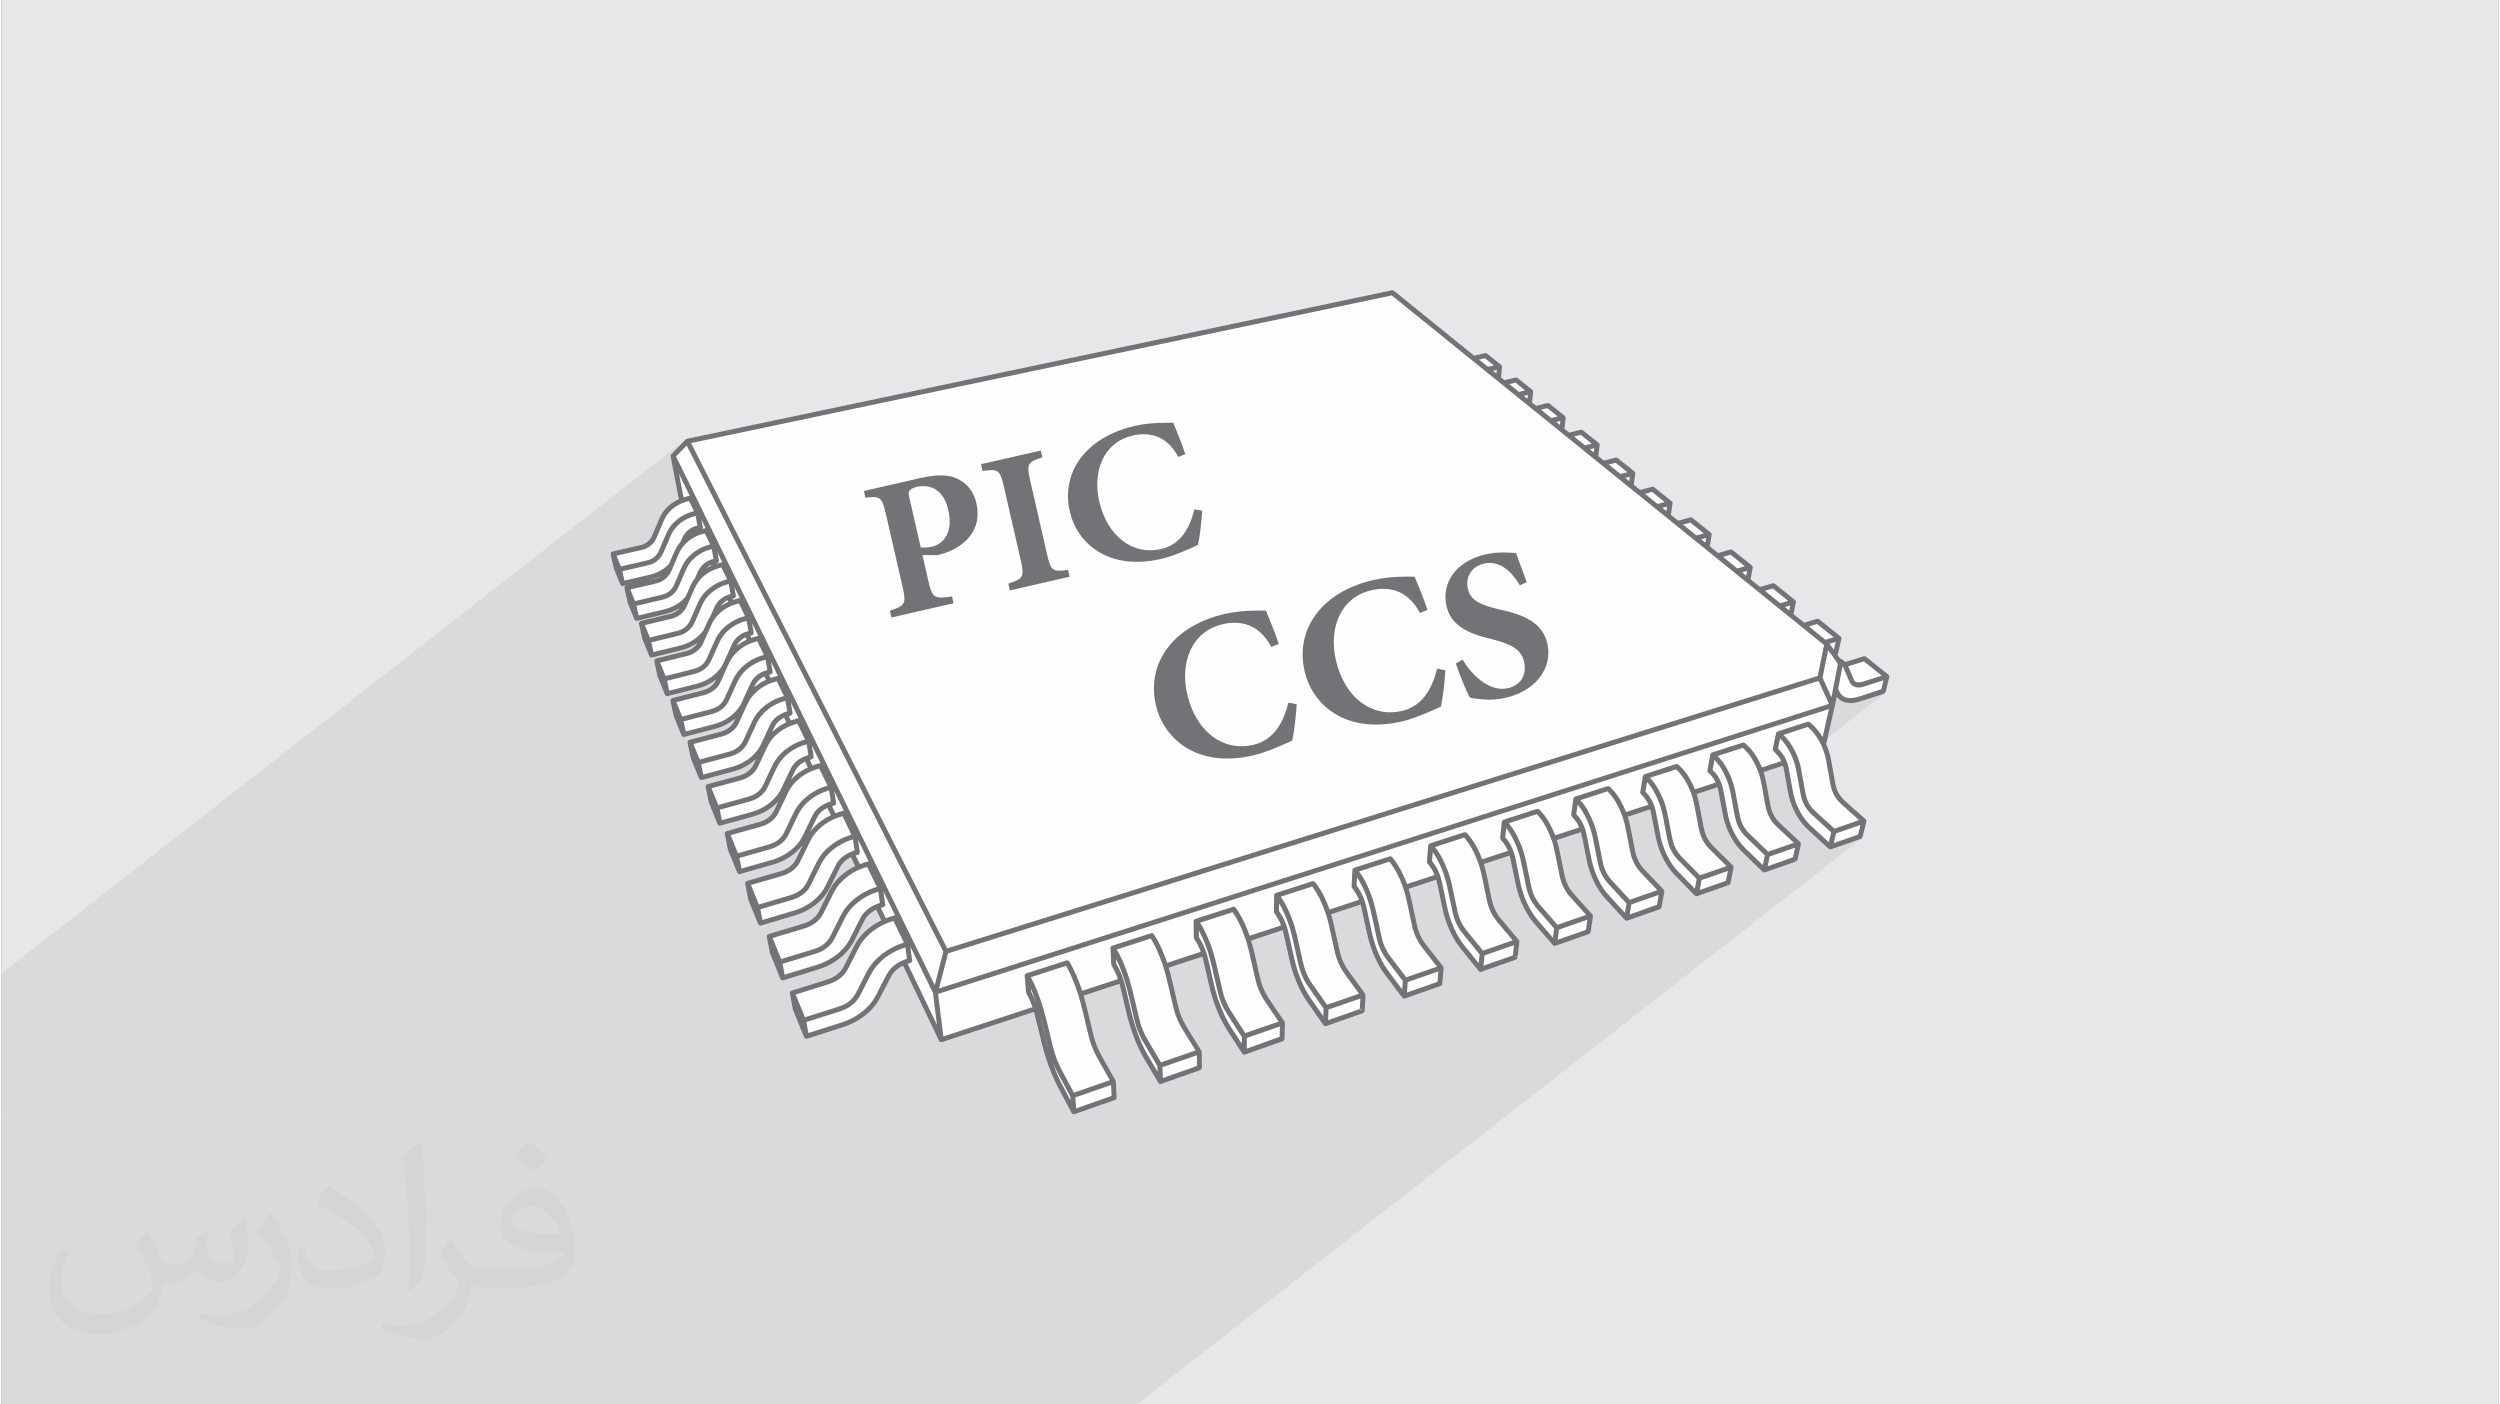
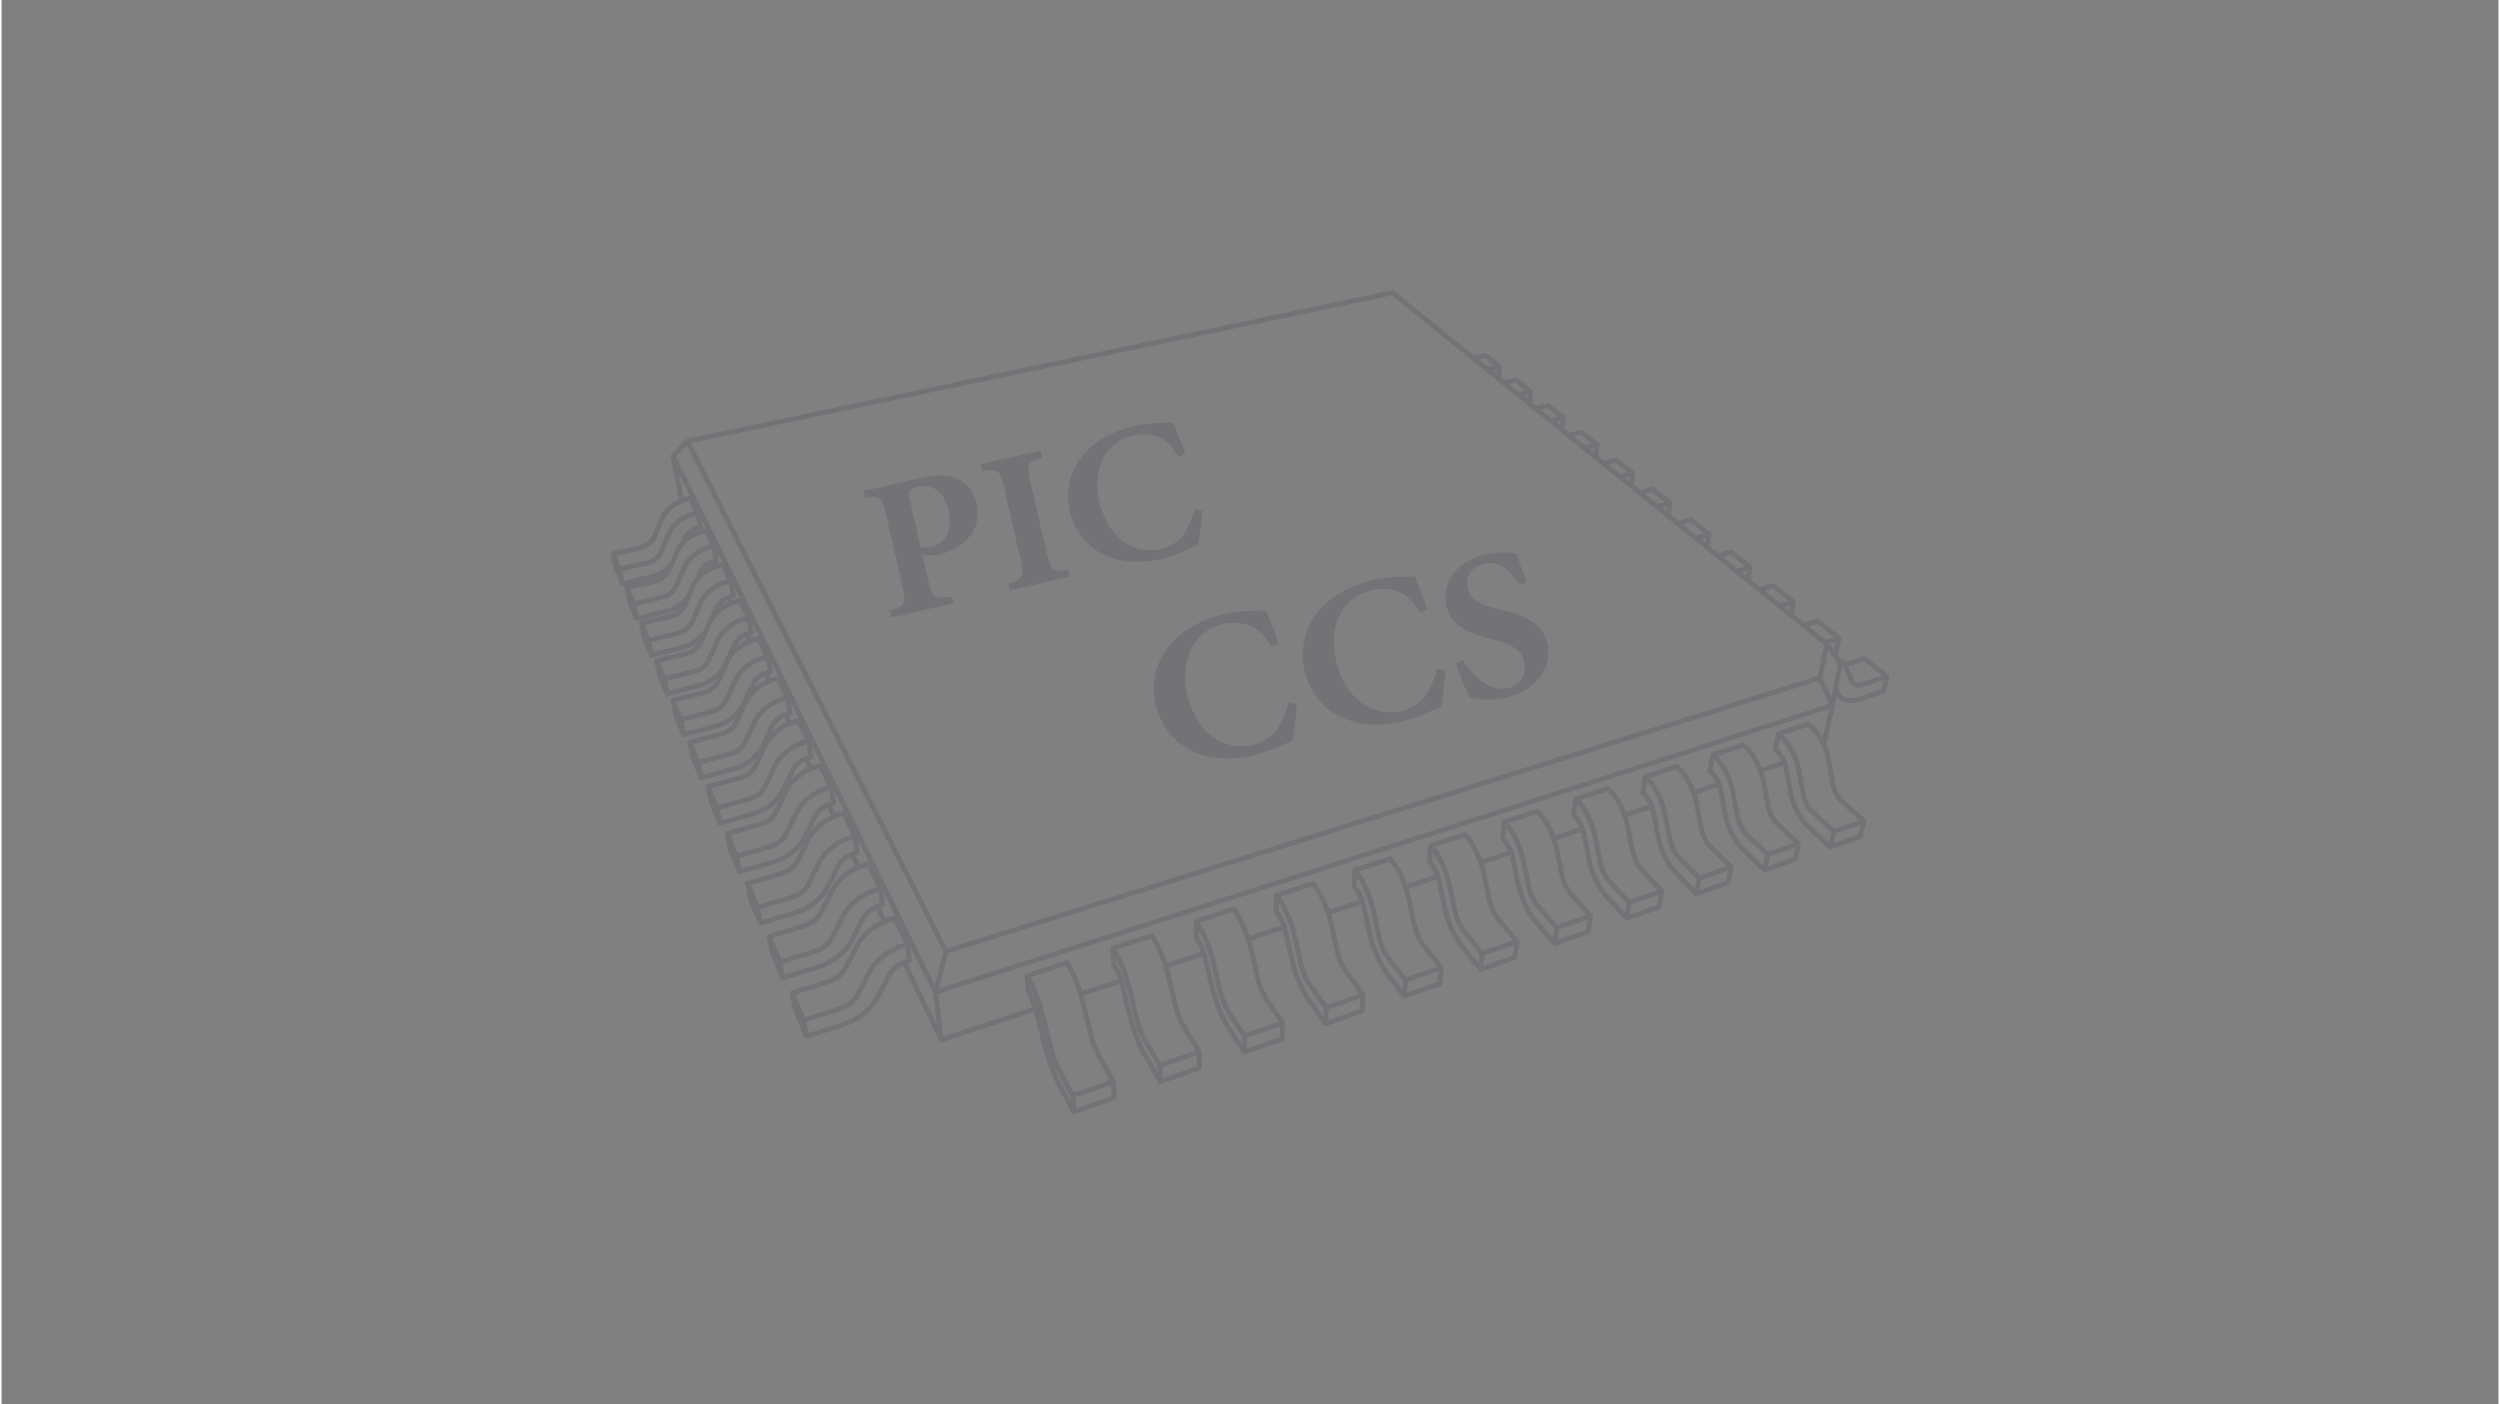
<svg xmlns="http://www.w3.org/2000/svg" xml:space="preserve" width="356px" height="200px" version="1.0" shape-rendering="geometricPrecision" text-rendering="geometricPrecision" image-rendering="optimizeQuality" fill-rule="evenodd" clip-rule="evenodd" viewBox="0 0 35600 20025">
  <rect x="0" y="0" width="35600" height="20025" fill="#808080" stroke="none" />
  <g id="Layer_x0020_1">
    <g id="_2405127512224">
-       <path fill="#E6E7E8" d="M0 0l35600 0 0 20025 -35600 0 0 -20025z" />
-       <path fill="#373435" fill-opacity="0.078" d="M26232 9108l-3687 2878 -8 -40 -2 -11 -2 -10 -3 -11 -2 -10 -3 -10 -2 -10 -3 -10 -2 -9 -342 112 -619 483 -36 -176 -2 -10 -2 -11 -2 -10 -3 -11 -2 -11 -3 -10 -3 -11 -3 -11 -366 120 -623 486 -36 -174 -2 -10 -3 -11 -2 -11 -3 -11 -2 -11 -3 -11 -3 -12 -3 -11 -392 129 -627 489 -39 -181 -2 -10 -3 -11 -2 -11 -2 -10 -3 -10 -2 -10 -3 -11 -3 -10 -420 138 -630 492 -14 -63 -5 -22 -5 -25 -7 -27 -6 -29 -6 -28 -4 -16 6688 -5221 1 0 -6689 5221 -3 -10 -6 -24 -5 -21 -449 148 -633 495 -14 -58 -5 -22 -5 -25 -7 -28 -7 -30 -7 -29 -6 -28 -7 -25 -5 -21 -479 157 -638 498 -14 -60 -6 -23 -6 -26 -7 -28 -7 -30 -7 -29 -6 -27 -6 -24 -6 -20 -510 168 -642 501 -9 -35 -12 -49 -11 -47 -11 -43 -10 -39 -8 -32 -6 -23 -1310 430 -1 1 -1 0 -1 0 -1 1 -1 0 -2 0 -1 0 -1 0 0 0 -1 0 0 0 0 0 0 0 -1 0 0 0 0 0 -3 0 -2 0 -2 0 -3 -1 -2 -1 -3 -1 -2 -1 -2 -1 0 0 0 0 -2 -1 -2 -2 -1 -1 -2 -2 -1 -2 -1 -2 -2 -2 -1 -1 0 -1 0 0 -1 0 0 -1 -514 -1072 -19 10 -18 11 -18 11 -17 12 -1266 988 -23 8 -1 0 -1 0 0 0 -1 1 0 0 -1 0 0 0 -1 0 0 0 -1 0 -1 1 -2 0 -1 0 -1 1 -1 0 -2 0 -1 0 0 0 -1 0 0 0 0 0 -1 0 -1 0 0 0 -1 -1 -1 0 0 0 -1 -1 -1 0 -1 0 -1 0 -2 0 -1 -1 -1 0 -1 -1 -2 0 -1 -1 -1 0 -1 -1 -1 0 0 -1 -1 0 -1 -1 -1 0 -1 -1 0 -1 -1 0 -1 -1 -1 0 -1 -1 0 -1 -1 -1 0 -1 -1 -1 0 -1 -1 -1 0 -1 -1 -1 -1 0 -1 -1 0 -1 -160 -392 0 -1 0 -1 0 -1 -1 -1 0 0 0 -1 0 -1 -1 -1 0 -5 623 -486 25 -21 23 -23 21 -24 19 -26 15 -27 132 -259 7 -15 8 -16 9 -16 9 -16 9 -17 10 -16 11 -17 11 -16 11 -15 11 -14 307 -240 -72 -151 -18 10 -17 9 -17 11 -16 11 -15 12 -1210 944 -14 5 -1 -2 -5 3 -1 1 0 0 -1 1 -1 0 0 0 0 0 -1 0 0 0 -1 0 0 1 -1 0 -1 0 0 0 -1 0 -1 0 0 0 -1 1 -2 0 -1 1 -1 0 -2 0 -1 1 -1 0 -1 0 -3 0 -2 -1 -3 0 -2 -1 -3 -1 -2 -1 -2 -1 -2 -1 -1 -1 0 0 0 0 -1 0 -2 -2 -1 -1 -2 -2 -2 -2 -1 -1 -1 -2 -2 -2 -1 -2 0 -1 0 0 0 0 -1 -1 -149 -367 -2 -12 601 -470 25 -20 23 -21 20 -23 17 -25 15 -26 128 -258 7 -15 8 -15 7 -15 9 -15 8 -15 9 -15 9 -15 10 -15 10 -14 11 -14 6 -8 295 -230 -60 -126 -17 9 -17 9 -15 10 -16 11 -1187 926 -16 5 -1 0 -1 1 -1 0 -2 1 -1 0 -2 1 -1 0 0 0 -1 0 -1 0 -2 1 -1 0 -2 0 -2 1 -1 0 -1 0 -1 0 0 0 -1 1 0 0 0 0 0 0 -1 0 0 0 0 0 0 0 -1 -1 0 0 -2 0 -2 0 -2 -1 -2 0 -3 -1 -2 -1 -2 -1 -1 -1 -1 0 -1 0 0 -1 -1 0 0 -1 -1 0 0 0 -1 -1 0 0 -1 -1 -1 0 -1 -1 0 0 -1 -1 -1 0 0 -1 -1 -1 0 0 0 -1 0 -1 -1 0 0 -1 0 -1 0 0 -1 -1 0 0 -1 -1 0 0 -1 -1 0 0 -1 -1 0 -1 -140 -344 -2 -13 605 -473 22 -21 20 -22 17 -23 13 -24 101 -207 -302 236 -52 21 -63 21 -463 133 0 0 0 1 -1 0 0 0 -1 0 -1 0 -1 1 0 0 -1 0 -2 1 -1 0 -1 0 -1 1 -1 0 -1 0 -2 0 0 0 -1 0 -1 0 0 1 -1 0 0 0 -1 0 0 0 -1 0 0 0 -1 0 0 0 0 0 0 0 -1 0 0 0 -2 0 -3 0 -2 -1 -2 0 -2 -1 -3 -1 -2 -1 -2 -1 -1 -1 0 0 -1 -1 -1 -1 -1 0 -1 -1 0 0 -1 -1 -1 0 -1 -1 0 0 -1 -1 -1 -1 -1 -2 -1 -1 -1 -2 -1 -1 0 -2 -1 -1 -1 -2 -131 -322 -2 -13 586 -457 22 -20 19 -21 16 -23 13 -23 8 -17 8 -17 9 -17 8 -16 8 -17 8 -17 8 -17 8 -17 -186 145 -24 13 -49 23 -51 20 -52 17 -455 126 -1 1 -1 0 -1 1 -1 0 -1 0 -1 0 -2 0 -1 1 0 0 -1 0 -1 0 -1 1 0 0 -1 0 -1 0 -1 0 0 0 -1 0 0 0 0 0 0 0 0 0 0 0 0 0 -1 0 0 0 0 0 0 0 -1 0 0 0 -1 -1 -1 0 -1 0 -1 -1 -2 0 -1 0 -2 -1 -1 0 -1 -1 -2 0 -1 -1 -2 -1 -1 0 -1 -1 -1 -1 -2 -1 -1 -1 -1 -1 -1 -1 -1 -1 -1 -1 -1 -1 -1 -1 0 -1 -1 -2 -1 -1 -1 0 0 -1 -1 -1 0 0 -124 -306 -3 -12 568 -443 21 -19 18 -21 16 -21 13 -23 3 -7 4 -8 5 -9 5 -11 5 -11 6 -13 6 -12 6 -14 -108 84 -39 24 -41 21 -43 19 -44 17 -46 13 -444 120 -1 0 0 0 -1 1 0 0 -4 1 -1 0 -1 0 -1 0 -1 0 0 0 -1 1 0 0 -1 0 0 0 -1 0 -1 0 0 0 -1 0 0 0 0 0 -1 0 -1 0 -1 0 -1 0 -1 -1 -1 0 -1 -1 -1 0 -1 0 0 0 -1 -1 -1 0 0 0 -1 0 0 0 -1 0 -1 -1 -3 -1 -3 -2 -3 -2 -3 -2 -2 -2 -2 -3 -2 -3 -2 -3 -117 -289 -2 -12 550 -430 20 -18 18 -19 16 -21 12 -22 3 -6 3 -6 3 -6 3 -6 2 -6 3 -5 3 -6 2 -6 -45 35 -18 13 -34 22 -36 20 -37 18 -38 16 -39 14 -40 11 -432 113 0 0 0 0 -1 0 0 1 0 0 0 0 0 0 -2 0 -1 0 -2 1 -2 0 -1 0 -2 1 -2 0 -1 0 0 0 -1 0 0 0 0 0 -1 0 0 0 0 0 0 0 0 0 0 0 0 0 -3 0 -2 0 -2 0 -3 -1 -2 -1 -2 -1 -2 -1 -2 -1 -1 -1 -1 0 -1 -1 0 0 -1 -1 -1 0 0 -1 -1 0 -1 -1 0 0 -1 0 -1 -1 0 -1 -1 0 0 -1 0 -1 0 -1 -1 0 0 -1 0 -1 -1 0 0 -1 -1 -1 0 0 -1 -1 0 0 -1 -1 0 -1 -111 -273 -3 -12 535 -417 19 -17 18 -19 15 -20 12 -21 1 -2 1 -2 1 -3 1 -2 1 -2 1 -2 0 -2 1 -2 -28 22 -30 19 -31 19 -32 16 -33 16 -34 13 -34 12 -36 10 -423 107 -2 1 -1 1 -2 0 -2 1 -1 0 -2 0 -2 0 -2 0 0 0 0 0 0 0 -1 0 -2 0 -2 -1 -2 0 -2 0 -2 -1 -2 -1 -2 -1 -2 -1 -1 0 0 -1 -1 0 -1 0 0 -1 -1 0 0 0 -1 -1 -1 -1 -2 -1 -1 -2 -2 -2 -1 -1 -1 -2 -1 -2 -1 -1 -1 -1 0 0 0 -1 -1 0 -105 -259 -2 -12 510 -399 18 -15 16 -16 15 -18 13 -19 -23 16 -25 16 -25 14 -26 13 -26 12 -27 11 -27 9 -28 8 -17 5 -17 4 -17 5 -17 4 -17 4 -17 4 -17 5 -17 4 -292 71 0 -1 -1 0 -1 0 0 1 -1 0 -1 0 0 0 -1 0 -1 1 -1 0 0 0 -1 0 -1 1 -1 0 -1 0 0 0 -1 0 -1 1 -1 0 -1 0 -1 1 -1 0 -1 0 -1 0 -1 1 -2 -1 -3 0 -2 0 -3 -1 -2 -1 -2 -1 -2 -1 -2 -1 -1 -1 -1 0 0 0 -1 -1 -2 -1 -1 -2 -2 -1 -1 -2 -2 -2 -1 -2 -1 -1 -1 -2 0 -1 -1 0 0 -1 0 0 -100 -245 -3 -12 499 -390 15 -12 13 -13 12 -13 -2 1 -2 2 -2 1 -2 2 -5 4 -2 1 -2 1 -21 12 -22 12 -23 10 -23 10 -24 9 -25 8 -26 8 -28 7 -390 93 -1 0 -1 1 0 0 -1 0 -1 0 -1 1 -2 0 -1 1 -2 0 -1 0 -1 0 -2 0 -2 0 0 0 0 0 0 0 0 0 -9 7 -9047 7061 0 0 0 1 0 7 0 1 0 1 0 32 0 4 0 1 0 2 0 8 0 5 0 6 0 153 0 74 0 1 0 0 0 8 0 14 0 323 0 2 0 23 0 3 0 21 0 3 0 3 0 3 0 2 0 47 0 0 0 4 0 0 0 0 0 0 0 3 0 7 0 6 0 5 0 84 0 72 0 62 0 20 0 15 0 340 0 3 0 21 0 7 0 17 0 1 0 8 0 69 0 0 0 4 0 0 0 0 0 3 0 7 0 6 0 5 0 129 0 75 0 10 0 28 0 14 0 359 0 8 0 8 0 8 0 5 0 19 0 0 0 0 0 1 0 1 0 7 0 0 0 1 0 89 0 3 0 22 0 110 0 75 0 1 0 29 0 28 0 15 0 380 0 34 0 5 0 9 0 1 0 2 0 3 0 2 0 1 0 112 0 1 0 3 0 0 0 1 0 2 0 7 0 6 0 5 0 90 0 72 0 4 0 49 0 32 0 13 0 403 0 4 0 14 0 15 0 12 0 3 0 1 0 0 0 1 0 3 0 5 0 137 0 1 0 2 0 1 0 0 0 3 0 7 0 6 0 4 0 67 0 19 58 0 15 0 94 0 41 0 19 0 543 0 23 0 11 0 6 0 25 0 1 0 3 0 2 0 6 0 3 0 209 0 0 0 1 0 4 0 1 0 4 0 8 0 8 0 5 0 53 0 60 0 38 0 126 0 44 0 19 0 581 0 10 0 8 0 11 0 8 0 24 0 1 0 1 0 1 0 8 0 6 0 10 0 14 0 188 0 7 0 27 0 2 0 0 0 1 0 2 0 1 0 1 0 1 0 3 0 9 0 0 0 7 0 6 0 14 0 59 0 41 0 161 0 48 0 18 0 620 0 3 0 30 0 2 0 28 0 6 0 4 0 1 0 0 0 1 0 0 0 0 0 4 0 8 0 16 0 230 0 6 0 29 0 1 0 2 0 2 0 2 0 0 0 4 0 5 0 4 0 7 0 6 0 71 0 2 0 200 0 52 0 7 0 11 0 661 0 7 0 14 0 7 0 12 0 14 0 7 0 2 0 7 0 1 0 1 0 1 0 14 0 16 0 271 0 100 0 1516 0 3 0 29 0 0 0 26 0 1 0 1 0 7 0 758 0 411 0 91 0 204 0 41 0 274 0 92 0 55 0 222 0 49 0 114 0 153 0 87 0 56 0 20 0 184 0 57 0 27 0 0 0 103 0 118 0 24 0 1 0 28 0 1 0 26 0 1 0 11 0 3 0 47 0 53 0 112 0 31 0 41 0 0 0 23 0 3 0 4 0 55 0 85 0 156 0 2 0 6 0 19 0 2 0 1 0 25 0 1 0 2 0 6 0 2 0 0 0 0 0 5 0 83 0 103 0 71 0 43 0 2 0 18 0 99 0 161 0 12 0 6 0 4 0 7 0 5 0 3 0 27 0 8 0 0 0 1 0 139 0 79 0 49 0 29 0 4 0 95 0 134 0 26 0 17 0 8 0 10 0 9 0 3 0 27 0 8 0 0 0 1 0 89 0 86 0 38 0 58 0 0 0 9 0 7 0 4 0 75 0 111 0 66 0 21 0 8 0 7 0 4 0 27 0 8 0 1 0 1 0 3 0 38 0 92 0 26 0 114 0 7 0 1 0 57 0 87 0 89 0 32 0 7 0 6 0 3 0 1 0 28 0 6 0 2 0 0 0 1 0 47 0 37 0 6 0 5 0 11 0 3 0 96 0 29 0 36 0 3 0 13 0 27 0 47 0 18 0 107 0 3 0 25 0 18 0 5 0 1 0 4 0 9 0 6 0 18 0 8 0 0 0 0 0 60 0 8 0 10 0 3 0 182 0 4 0 23 0 169 0 5 0 52 0 4 0 3 0 11 0 6 0 17 0 8 0 1 0 0 0 25 0 229 0 3 0 11 0 156 0 77 0 2 0 3 0 13 0 4 0 17 0 9 0 189 0 26 0 26 0 0 0 7 0 4 0 145 0 90 0 1 0 2 0 13 0 6 0 16 0 7 0 1 0 0 0 0 0 0 0 1 0 184 0 52 0 5 0 3 0 229 0 0 0 0 0 0 0 1 0 14 0 5 0 16 0 9 0 0 0 0 0 0 0 234 0 4 0 10338 -8069 -4 2 -3 2 -3 1 -424 148 0 0 0 0 0 0 0 0 -1 0 0 0 -1 1 -2 0 -1 0 -1 1 -2 0 -1 0 -1 0 -1 0 -2 0 -2 0 -1 0 -2 -1 -1 0 -2 0 -2 -1 -1 -1 -1 0 -1 0 -1 -1 0 0 -1 -1 -1 0 -1 -1 -1 -1 -1 0 -1 -1 -1 0 -1 -1 0 0 0 0 0 0 -1 -1 -279 -257 -9 -8 -8 -8 -9 -8 -8 -8 -8 -8 -8 -8 -9 -8 -7 -9 -38 -44 -35 -48 -33 -51 -29 -53 -27 -56 -24 -58 -20 -59 -16 -60 -3 -12 -2 -11 -2 -11 -3 -11 -2 -11 -2 -11 -2 -11 -2 -12 -47 -258 1427 -1113 -6 3 -4 2 -297 95 -20 7 -21 6 -21 6 -21 5 -21 5 -22 4 -22 2 -23 1 -8 0 -8 -1 -8 0 -8 -1 -8 -1 -8 -1 -8 -2 -9 -1 -16 -4 -15 -5 -15 -5 -13 -7 -14 -7 -12 -8 -12 -9 -12 -10 -1 -1 -1 -1 -1 -1 -1 -1 0 -1 -1 -1 -1 -1 -1 -1 0 0 -1 0 0 0 -1 0 0 -1 0 0 -1 0 0 -1 -18 -14 -1690 1319 -1 -6 -3 -9 -2 -9 -2 -9 -297 97 -611 477 -35 -181 -2 -10 -2 -10 -2 -10 -2 -10 -2 -10 -3 -9 -2 -9 -3 -10 -318 105 -615 480 -27 -139 3688 -2879 0 0 -1 1zm-26232 6813l0 0 0 0 0 0 0 0 0 -16 0 -9 0 -19 0 -4 0 -306 0 -17 0 -75 0 -155 0 -6 0 -6 0 -7 0 -3 0 0 0 0 0 -4 0 -20 0 -3 0 -3 0 -1 0 0 0 0 0 0 0 0 14 -11 8812 -6878 1 -1 9 -7 18 -13 0 0 0 0 0 0 0 0 0 0 1 0 1 0 0 0 1 0 0 0 1 0 0 0 0 0 1 0 0 0 1 0 1 -1 0 0 1 0 1 0 1 -1 367 -85 23 -6 23 -5 21 -6 21 -7 20 -7 21 -8 21 -9 22 -11 -478 373 3 14 94 233 1 1 0 0 1 1 0 0 1 2 1 2 1 1 1 2 2 1 1 1 1 2 2 1 0 1 1 0 1 1 1 0 1 0 0 1 1 0 1 1 2 1 2 0 1 1 2 1 2 0 2 1 2 0 2 0 0 0 0 0 0 0 0 0 0 0 1 0 0 0 0 0m-9056 6414l0 0 0 0m0 0l0 0 0 0 0 -18 0 -6 0 -21 0 -3 0 -291 0 -15 0 -23 0 -54 0 -88 0 -65 0 -6 0 -5 0 -8 0 -2 0 -1 0 -3 0 -2 0 -6 0 -14 0 -3 0 -8 0 -671 0 -12 0 -1 0 -10 0 -1 0 -47 0 0 0 -3 0 0 0 -1 9754 -7612 -1 0 -1 1 4 -3 -1 1 -3 2 -14 15 32 -26 0 1 -33 25 -188 194 -1 0 0 1 0 0 0 1 -2 1 -1 2 -2 2 -1 3 -1 2 -1 2 0 2 -1 3 0 0 0 0 0 0 0 1 0 1 0 2 0 1 0 1 0 2 0 1 0 2 0 1 112 584 0 1 1 1 0 1 0 1 1 1 0 1 1 1 0 1 7 15 -220 172 -6 8 -15 21 -13 21 -11 21 -11 21 -9 21 -10 22 -9 23 -56 131 -3 8 -5 11 -5 13 -6 13 -5 12 -5 11 -4 9 -4 6 -12 20 -14 18 -16 16 -17 15 -477 373 3 12 90 221 0 1 0 0 1 1 0 0 1 2 1 2 1 2 2 1 1 2 1 1 2 2 2 1 0 0 1 1 0 0 1 0 0 1 1 0 1 0 0 1 2 1 2 1 2 0 2 1 2 1 2 0 2 0 2 1 1 0 -1 0m16116 -261l0 0zm0 0l0 0zm0 0l0 0zm615 493l0 0zm0 0l0 0zm0 0l0 0z" />
      <g>
-         <path fill="#FEFEFE" d="M26916 9654c0,-2 -1,-4 -1,-6 0,-3 0,-6 0,-9 -1,-3 -2,-6 -4,-9 -1,-1 -1,-3 -2,-4 -1,-1 -2,-1 -2,-2 -2,-1 -2,-3 -4,-5l-320 -256c-10,-7 -22,-10 -33,-6l-262 81c-21,-22 -47,-39 -75,-51l-37 -53c4,-4 8,-10 10,-17l46 -209c0,0 0,0 0,0 0,0 1,-1 1,-1 0,-2 -1,-4 -1,-6 0,-4 0,-8 -1,-12 -1,-2 -3,-4 -4,-7 -2,-2 -3,-5 -5,-8 -1,0 -1,0 -2,0 0,0 0,-1 0,-1l-304 -243c-9,-8 -22,-10 -33,-7l-181 55 -152 -123 34 -166c0,0 0,0 0,0l0 0c0,0 0,0 0,-1 1,-6 1,-12 -1,-17 -1,-3 -3,-4 -4,-6 -2,-3 -3,-7 -6,-9 0,0 -1,0 -1,-1 0,0 0,0 -1,-1l-288 -231c-9,-7 -21,-9 -32,-6l-178 51 -135 -109 30 -163c1,0 1,0 1,0 0,0 0,0 0,0l0 0c1,-6 0,-13 -2,-18 0,-2 -2,-3 -3,-5 -1,-3 -3,-7 -6,-10 -1,0 -1,0 -1,-1 -1,0 -1,0 -1,0l-275 -220c-9,-7 -20,-10 -31,-7l-175 50 -119 -97 27 -161c1,-6 0,-12 -1,-18 -1,-1 -2,-2 -2,-3 -2,-4 -5,-8 -8,-12 0,0 -1,0 -1,0 0,0 0,-1 -1,-1l-261 -209c-9,-7 -21,-10 -32,-7l-171 47 -105 -85 24 -159c1,-6 1,-12 -1,-17 0,-1 -1,-1 -1,-1 -2,-5 -5,-10 -9,-14 0,0 0,0 -1,0 0,-1 0,-1 -1,-1l-248 -199c-9,-8 -21,-10 -32,-7l-169 44 -91 -74 22 -157c1,-5 0,-10 -2,-15 0,-1 0,-1 0,-2 -2,-5 -5,-10 -10,-14 0,-1 0,-1 -1,-1 0,0 0,0 0,-1l-238 -190c-9,-7 -20,-9 -31,-6l-166 42 -79 -64 19 -155c1,-5 0,-9 -1,-14 -1,-1 0,-2 -1,-3 -2,-5 -5,-10 -9,-14 -1,-1 -1,-1 -1,-1 0,0 -1,0 -1,-1l-227 -181c-8,-7 -20,-10 -30,-7l-164 41 -68 -55 18 -154c0,-4 -1,-8 -2,-12 0,-1 0,-3 -1,-4 -2,-5 -5,-10 -9,-14 -1,0 -1,0 -1,-1 0,0 -1,0 -1,0l-217 -174c-8,-7 -20,-9 -30,-7l-161 39 -58 -47 16 -151c0,-4 -1,-8 -2,-11 0,-2 0,-3 0,-5 -3,-5 -6,-10 -10,-14 0,-1 -1,-1 -1,-1 0,0 0,0 -1,-1l-207 -166c-9,-6 -20,-9 -31,-7l-158 37 -48 -38 14 -150c0,-3 -1,-7 -2,-11 0,-1 0,-3 -1,-4 -2,-6 -5,-11 -9,-15 -1,0 -1,0 -1,0 0,0 0,-1 -1,-1l-199 -159c-8,-7 -20,-9 -30,-7l-155 36 -1143 -925c-9,-7 -20,-9 -30,-7l-10052 2118c0,0 -1,1 -1,1 -3,0 -5,2 -8,3 -2,1 -5,3 -7,5 0,0 -1,0 -2,1l-204 210c-1,0 -1,1 -1,2 -5,5 -8,10 -9,17 0,0 0,0 0,1 -1,4 -1,7 0,11l112 584c1,3 2,6 3,8l7 15c-12,5 -24,11 -35,17 -71,37 -126,82 -175,141 -47,58 -69,111 -94,172l-56 131c-8,19 -30,72 -37,83 -30,54 -81,94 -141,110 -22,6 -45,11 -67,15l-345 79c0,0 0,0 -1,0 0,0 -1,0 -1,0 -4,1 -6,3 -9,5 -1,0 -2,1 -3,1 -4,3 -7,7 -9,11 0,0 0,0 0,1 -1,1 -1,2 -1,3 -2,3 -3,6 -3,10 0,2 0,3 0,5 0,2 0,4 0,6l47 208 90 221c0,1 1,1 1,2 3,5 6,10 11,13 1,1 3,2 4,3 5,2 10,4 16,5 1,0 1,0 1,0 0,0 0,0 0,0 0,0 0,0 0,0 2,0 3,0 4,0 2,0 3,0 6,-2l367 -85c65,-16 111,-28 172,-59 -22,16 -46,28 -72,35 -23,7 -47,12 -70,17l-353 82c0,0 -1,1 -1,1 0,0 -1,0 -1,0 -4,1 -7,3 -10,5 0,0 -1,0 -2,1 -4,3 -7,7 -9,11 0,0 0,0 0,0 -1,1 -1,3 -1,4 -2,3 -3,6 -3,9 0,2 0,4 0,6 0,2 0,3 0,5l47 211 94 233c1,1 2,1 2,2 3,5 6,9 10,12 2,2 4,3 6,4 5,2 10,4 15,4 0,0 0,0 0,0 1,0 1,0 1,0 0,0 0,0 0,0 5,0 8,0 12,-2l1 0c1,0 2,0 3,-1l390 -93c75,-18 136,-42 192,-76 6,-4 11,-9 17,-12 -31,38 -74,66 -122,80 -24,7 -48,12 -73,17l-361 87c0,0 -1,0 -1,1 -1,0 -1,0 -1,0 -4,1 -7,3 -10,5 -1,0 -1,0 -2,1 -4,3 -7,7 -9,11 0,0 0,0 0,0 -1,1 -1,3 -1,4 -2,3 -2,6 -3,9 0,2 0,4 0,6 0,2 0,3 1,5l46 214 100 245c0,0 1,1 1,2 3,5 6,10 11,13 1,1 2,1 3,2 5,3 11,6 18,6 3,0 5,-2 8,-3 2,0 4,0 6,-1 2,-1 4,-1 6,-2l0 1 292 -71c45,-11 91,-22 136,-35 75,-20 145,-54 207,-99 -33,53 -84,92 -144,111 -25,7 -50,13 -74,19l-372 91c0,0 0,0 -1,1 0,0 0,0 -1,0 -4,1 -8,3 -11,6 0,0 0,0 0,0 -4,3 -7,7 -9,11 -1,0 -1,0 -1,1 -1,1 0,2 -1,3 -1,3 -2,6 -2,9 -1,2 0,4 0,6 0,1 -1,3 0,5l46 216 105 259c1,1 1,1 2,2 2,5 6,9 10,12 2,1 3,2 5,3 5,3 10,5 16,5 0,0 0,0 0,0 0,0 0,0 0,0 1,0 1,0 1,0 6,0 9,0 14,-3l423 -107c96,-24 184,-68 258,-127 -2,6 -4,11 -7,17 -30,58 -88,105 -159,128 -25,8 -50,14 -76,21l-382 97c0,0 0,0 0,0 -1,0 -1,0 -1,0 -5,1 -9,4 -12,6 0,0 0,1 0,1 -4,3 -7,6 -9,10 0,0 -1,1 -1,1 0,1 0,2 0,3 -2,3 -3,6 -3,9 0,2 0,4 0,6 0,2 0,4 0,5l47 219 111 273c1,2 3,3 4,5 1,2 1,4 2,6 2,1 4,2 6,4 1,1 2,1 3,2 5,3 11,5 18,5 0,0 0,0 0,0 0,0 0,0 1,0 0,0 1,0 1,0 4,0 9,-1 13,-2 0,0 0,0 0,0 0,-1 1,-1 1,-1l432 -113c108,-28 207,-80 287,-149 -7,16 -14,31 -22,47 -30,59 -91,110 -164,134 -25,9 -51,16 -77,22l-393 103c0,0 -1,0 -1,0 0,0 0,0 -1,0 -17,6 -28,24 -24,42l46 221 117 289c4,9 12,15 20,18 2,1 4,1 5,2 3,0 5,2 8,2 1,0 1,0 2,0 1,0 3,0 4,-1 2,0 3,0 4,0l4 -1c1,-1 1,-1 2,-1l444 -120c123,-32 235,-96 321,-178 -17,36 -32,69 -40,85 -31,62 -93,114 -169,141 -26,9 -53,16 -80,23l-405 109c0,0 0,0 0,0 -1,1 -1,0 -1,1 -5,1 -9,3 -12,6 -1,1 -1,2 -2,2 -3,3 -5,6 -7,9 0,0 0,0 -1,1 0,1 0,2 0,3 -1,3 -2,6 -3,9 0,2 0,4 0,6 1,2 0,3 1,5l46 224 124 306c0,1 1,1 2,2 2,3 4,6 7,9 3,3 6,5 10,7 4,1 8,2 11,3 1,0 2,1 3,1 0,0 0,0 1,0 0,0 0,0 0,0 0,0 1,0 1,0 2,0 4,-1 6,-1 3,-1 7,-1 9,-3l455 -126c141,-39 269,-117 362,-218 -22,45 -43,90 -65,135 -31,63 -96,119 -175,147 -25,10 -60,19 -91,27l-408 115c0,0 0,0 -1,0 0,0 0,0 0,0 -4,1 -8,3 -12,6 -1,1 -1,2 -2,3 -3,3 -5,5 -6,8 -1,1 -1,1 -1,1 -1,2 -1,3 -1,4 -1,3 -2,6 -2,8 -1,2 -1,4 0,6 0,2 -1,3 0,5l45 227 131 322c2,4 4,9 7,12 2,2 4,3 6,4 1,1 2,2 3,3 6,3 12,5 18,5 0,0 0,0 0,0 0,0 0,0 0,0 0,0 1,0 1,0 1,0 2,0 4,0 1,-1 1,-1 2,-1 4,0 7,-1 10,-2 2,-1 4,-2 4,-2l463 -133c169,-48 320,-150 417,-278l-101 207c-32,66 -99,123 -180,154 -25,10 -64,21 -95,29l-420 122c0,0 0,0 0,0 -1,0 -1,0 -1,0 -4,2 -8,4 -12,7 -1,1 -1,2 -2,3 -3,2 -5,5 -7,8 0,0 0,1 0,1 -1,1 -1,2 -1,4 -1,2 -2,5 -2,8 0,2 0,4 0,6 0,1 -1,3 0,4l45 230 140 344c1,2 3,3 4,5 1,1 1,4 2,5 1,2 3,3 5,4 2,1 3,2 5,3 5,3 10,5 16,5 1,0 1,1 1,1 0,0 1,0 1,0 0,0 1,-1 2,-1 3,0 9,-2 11,-2 0,0 8,-3 9,-3l475 -141c176,-53 334,-160 434,-295 22,-31 41,-62 58,-95l133 -269c16,-32 26,-54 50,-81 31,-37 72,-67 118,-89l60 126c-86,41 -161,92 -227,156 -37,35 -68,71 -95,110 -27,39 -48,80 -67,120l-128 258c-35,71 -102,129 -187,163 -32,13 -158,50 -226,70l-306 92c0,0 0,0 0,0 0,0 0,0 0,0l0 0c0,0 0,0 0,0 -5,1 -9,3 -12,6 -1,1 -2,3 -3,4 -2,2 -4,4 -6,7 0,1 0,1 -1,2 0,1 0,2 -1,3 -1,3 -1,5 -2,8 0,2 0,4 0,6 1,2 0,3 0,5l45 231 149 367c0,1 1,1 1,2 3,5 7,10 12,14 1,0 1,0 2,1 5,3 12,6 19,6 2,0 6,-2 10,-3 2,0 3,0 5,-1 0,0 1,0 1,0 1,0 2,-1 2,-1l0 0c2,-1 4,-2 6,-4l1 2 486 -150c180,-56 342,-166 445,-303 24,-32 44,-64 62,-98l138 -275c17,-33 28,-55 52,-82 33,-39 76,-70 124,-94l72 151c-85,42 -160,92 -228,155 -38,36 -71,74 -101,114 -31,43 -54,89 -74,129l-132 259c-38,75 -105,135 -193,172 -31,12 -169,54 -235,75l-315 98c-1,0 -2,1 -3,1 -4,2 -6,3 -9,5 -1,1 -2,3 -3,4 -2,2 -4,4 -6,7 0,1 -1,1 -1,2 0,1 0,2 -1,3 0,3 -1,5 -1,8 -1,2 -1,4 0,6 0,1 -1,3 0,4l41 227c1,2 2,5 2,7l160 392c0,1 2,2 3,3 1,3 2,6 4,8 1,1 2,1 3,2 2,2 4,3 7,4 3,2 7,3 10,3 2,1 4,2 6,2 0,0 1,0 1,0 4,0 7,-1 10,-2 0,0 1,0 2,0l0 0c1,-1 2,-1 3,-1l510 -164c183,-59 350,-172 457,-311 25,-33 46,-66 65,-102l140 -269c17,-35 34,-67 59,-96 34,-40 79,-73 130,-98l514 1072c0,1 1,1 1,2 3,5 7,10 12,13 0,0 0,0 0,0 6,3 12,5 19,5 0,0 0,0 1,0 0,0 1,0 1,0 3,0 6,0 9,-2l1310 -430c13,49 52,208 82,328 19,78 35,143 39,160 48,182 105,343 175,493 28,60 59,119 90,176l151 283c0,0 0,0 0,0 3,6 7,10 12,13 0,0 0,0 1,0 5,4 11,6 18,6 0,0 1,0 1,0 6,1 12,-1 17,-4l390 -137 178 -62c10,-3 19,-11 23,-21 3,-6 3,-13 2,-20l0 1c0,-1 0,-15 0,-15l-11 -210c0,0 0,0 0,0 -1,-6 -2,-11 -5,-16l-153 -272c-35,-62 -71,-126 -100,-192 -38,-91 -53,-148 -77,-249l-62 -259c-22,-89 -41,-164 -62,-236l510 -168c13,46 38,153 51,207l22 96c14,60 28,119 43,179 45,172 108,344 180,485 29,58 63,115 96,169l160 273c0,0 0,0 0,0l1 1c0,2 2,2 2,3 3,3 5,6 8,9 1,0 1,0 2,0 5,4 12,6 18,6 1,0 1,0 1,0 1,0 2,-1 3,-1 3,0 6,0 8,-1l3 -1c0,0 0,0 1,0l552 -194c14,-5 26,-30 26,-45 0,0 -1,-13 -1,-13l-2 -205c0,0 -1,-1 -1,-1 0,-3 -1,-6 -2,-9 -1,-3 -1,-5 -2,-7 -1,0 -1,-1 -1,-1l-163 -263c-38,-62 -74,-120 -104,-183 -40,-90 -55,-148 -77,-243l-60 -256c-20,-87 -38,-161 -61,-236l479 -157c13,48 38,158 49,208l22 95c13,57 26,114 40,172 44,171 109,341 185,478 31,57 66,111 100,163l171 265c1,2 3,3 4,4 2,2 3,4 5,6 1,0 1,0 2,1 6,3 12,6 19,6 3,0 7,-1 10,-2 0,0 0,0 0,0 1,0 1,0 2,0l537 -189c9,-2 17,-8 22,-17 4,-6 5,-14 5,-22l5 -222c0,-1 -1,-2 -1,-3 0,-3 -1,-5 -2,-8 -1,-3 -1,-5 -3,-7 0,-1 0,-2 0,-3l-173 -255c-40,-58 -77,-113 -107,-174 -42,-86 -58,-147 -78,-237l-57 -252c-18,-78 -36,-157 -61,-236l449 -148c13,48 35,150 47,202l21 95c12,57 25,115 39,172 42,167 111,339 189,471 19,32 40,63 61,93l224 321c1,1 3,2 4,4 2,1 2,3 4,4 0,1 1,0 2,1 6,3 12,6 19,6 3,0 7,-1 10,-1 0,-1 0,-1 1,-1 0,0 0,0 1,0l507 -178c0,0 12,-4 12,-4 25,-9 29,-29 29,-40l12 -220c0,-1 -1,-2 -1,-3 0,-3 -1,-6 -2,-9 0,-3 -1,-5 -3,-7 0,-1 0,-3 -1,-4l-225 -309c-28,-37 -49,-70 -66,-103 -41,-78 -58,-135 -79,-231l-56 -255c-16,-76 -34,-154 -58,-231l420 -138c8,27 14,55 20,83l45 209c12,57 24,114 38,171 41,166 112,336 194,465 20,31 41,60 63,89l233 310c1,1 3,2 4,3 1,1 2,3 3,4 1,0 2,0 3,0 5,4 12,7 19,7 3,0 7,-1 10,-1 0,-1 0,-1 0,-1 1,0 1,0 2,0l495 -174c1,0 12,-4 13,-4 14,-5 24,-27 24,-42l19 -214c0,-2 -1,-3 -1,-5 0,-3 0,-6 -1,-9 -1,-2 -2,-5 -4,-7 0,-1 0,-3 -1,-4l-234 -297c-30,-38 -50,-68 -67,-99 -44,-77 -61,-135 -80,-227l-55 -254c-16,-75 -33,-152 -56,-228l392 -129c8,30 15,60 21,88l41 194c11,59 24,121 37,175 41,165 113,332 199,458 21,30 43,59 66,87l241 298c1,1 2,2 3,3 1,1 2,2 3,3 0,1 1,0 2,1 6,4 13,7 20,7 3,0 6,-1 10,-2 0,0 0,0 0,0 1,0 1,0 1,0l491 -172c15,-5 27,-25 27,-40l-36 -5 37 -6 24 -204c0,-2 0,-4 0,-5 -1,-4 -1,-7 -2,-10 -1,-2 -2,-5 -3,-7 -1,-2 -2,-4 -3,-5l-245 -292c-11,-13 -22,-26 -33,-40 -11,-16 -22,-32 -32,-49 -45,-75 -63,-136 -81,-221l-53 -254c-15,-75 -31,-151 -55,-226l366 -120c9,29 15,58 20,85l40 193c11,58 24,120 36,173 40,165 115,330 204,453 21,29 44,57 68,84l248 287c1,1 2,2 3,3 1,0 1,1 2,2 1,1 3,2 5,3 1,0 2,1 4,2 4,2 8,3 13,3 4,0 7,-1 10,-2 1,0 1,0 1,0 0,0 1,0 1,0l476 -167c6,-2 28,-12 27,-38l32 -215c0,-2 -1,-4 -1,-6 0,-4 0,-7 -1,-10 -1,-3 -2,-5 -4,-7 -1,-2 -2,-4 -3,-6l-257 -286c-10,-11 -19,-21 -28,-33 -12,-15 -23,-30 -34,-46 -47,-74 -66,-138 -83,-221l-51 -252c-14,-73 -30,-148 -53,-221l342 -112c7,26 13,52 19,81l55 278c6,29 11,58 18,87 40,163 116,326 208,446 22,29 46,55 71,82l255 277c0,1 1,1 2,2 0,0 0,1 1,1 2,2 4,3 6,4 1,1 2,2 4,2 4,2 8,3 13,3 3,0 7,-1 10,-2 0,0 0,0 1,0 0,0 0,0 1,0l459 -161c13,-4 26,-18 28,-31l39 -221c0,-2 0,-4 0,-7 -1,-3 0,-7 -1,-10 -1,-3 -3,-5 -4,-7 -2,-2 -2,-5 -4,-7l-262 -275c-10,-10 -20,-20 -30,-31 -12,-15 -24,-30 -34,-45 -22,-32 -39,-65 -53,-101 -12,-30 -22,-64 -31,-110l-50 -259c-14,-71 -29,-144 -52,-216l318 -105c7,25 13,50 18,78l53 274c6,30 12,60 19,89 39,163 116,323 212,441 22,27 46,51 73,79l260 267c1,1 1,1 2,1 0,0 0,1 0,1 3,2 5,3 8,5 1,0 1,1 2,1 4,2 9,3 14,3 4,0 8,-1 11,-2l437 -153 -7 -35 8 15 1 18c22,-1 33,-17 37,-36l43 -215c0,-3 0,-5 0,-7 0,-4 0,-8 -1,-11 -1,-2 -3,-4 -4,-6 -2,-3 -2,-6 -5,-9l-256 -253c-26,-26 -54,-54 -76,-84 -43,-59 -70,-125 -85,-206l-50 -260c-13,-70 -27,-142 -50,-213l297 -97c6,24 12,48 16,74l52 275c5,29 11,58 17,87 39,162 118,320 218,435 21,25 44,47 67,69l272 265c0,0 1,0 1,1 0,0 0,0 1,0 2,2 4,4 7,5 1,0 2,1 3,2 4,1 9,2 13,2 4,0 7,0 10,-1 1,0 1,-1 1,-1 0,0 1,0 1,0l428 -150 -7 -35 16 32c13,-4 23,-17 25,-30 1,-2 2,-6 2,-6l47 -211c0,0 0,0 0,0 0,0 0,0 0,0 2,-6 1,-12 -1,-18 0,-1 -1,-2 -1,-2 -2,-5 -4,-10 -8,-13l-1 -1c0,0 0,0 0,0 0,0 0,0 0,0l-265 -249c-26,-25 -51,-48 -72,-75 -45,-58 -73,-122 -87,-201l-48 -259c-13,-70 -26,-141 -49,-212l275 -90c7,24 12,49 17,75l48 267c6,30 11,60 18,90 38,160 119,317 222,429 20,23 43,44 66,65l279 257c1,1 1,1 1,1 0,0 0,0 0,0 2,2 5,3 8,5 1,0 2,1 3,1 4,2 8,3 13,3 3,0 7,-1 10,-2 0,0 0,0 1,0 0,0 0,0 0,0l424 -148c6,-2 24,-10 27,-33l53 -213c3,-13 -1,-26 -10,-35 -1,0 -1,0 -1,0 0,0 0,-1 -1,-1 0,0 -6,-5 -6,-6l-283 -251c-34,-31 -59,-60 -80,-91 -47,-73 -56,-126 -70,-206l-52 -288c-13,-78 -38,-155 -70,-227l123 -545c0,-1 0,-1 0,-1 0,0 1,0 1,0l24 -125 18 14c1,1 2,2 3,2 3,3 4,5 7,8 30,28 65,46 109,55 22,4 43,7 65,7 61,0 117,-18 171,-36l297 -95c12,-3 29,-23 32,-36l49 -201c1,-1 0,-1 1,-2 -1,0 0,-1 0,-1z" />
        <path fill="#727376" d="M18348 10018c-87,344 -245,543 -504,603 -428,97 -817,-187 -941,-731 -98,-431 54,-887 511,-991 240,-55 513,-10 689,325l107 -43c-63,-191 -120,-320 -183,-475 -82,0 -329,-11 -585,47 -731,167 -1122,694 -984,1300 108,470 574,904 1386,718 206,-47 483,-178 558,-212 27,-113 55,-362 64,-519l-118 -22zm2120 -485c-87,345 -245,544 -505,604 -427,97 -816,-187 -940,-731 -98,-431 53,-887 511,-991 240,-55 513,-10 689,325l107 -44c-63,-191 -120,-319 -183,-474 -83,0 -329,-11 -585,47 -731,167 -1122,694 -984,1300 107,469 573,903 1386,718 205,-47 483,-179 558,-212 27,-113 55,-362 64,-519l-118 -23zm1278 -1232c-65,-183 -117,-309 -151,-414 -53,-5 -242,-27 -440,18 -418,96 -628,407 -554,735 65,283 309,394 657,476 250,62 409,140 449,313 43,192 -45,341 -229,383 -285,65 -548,-233 -647,-408l-97 56c61,175 160,424 204,488 41,10 106,18 197,25 95,8 205,0 313,-25 435,-99 669,-432 592,-771 -67,-292 -319,-408 -670,-485 -298,-68 -427,-135 -464,-297 -38,-167 53,-319 230,-359 240,-55 411,139 512,310l98 -45zm-9451 -1301l22 97c203,-27 235,-16 289,221l242 1057c55,240 29,262 -182,332l22 97 886 -203 -22 -97c-251,36 -281,27 -336,-213l-86 -377 210 1c30,-7 76,-17 120,-33 282,-102 525,-333 439,-708 -41,-178 -145,-298 -298,-360 -127,-52 -297,-45 -518,6l-788 180zm646 86c-10,-42 -9,-72 5,-91 13,-19 47,-40 101,-53 177,-40 381,21 451,329 86,374 -121,499 -230,523 -61,14 -128,15 -163,10l-164 -718zm2287 1137l-22 -97c-217,28 -244,19 -299,-220l-242 -1059c-54,-237 -33,-259 175,-326l-23 -97 -852 194 22 97c217,-30 249,-19 303,218l242 1058c55,240 30,261 -178,330l22 97 852 -195zm1780 -962c-82,324 -230,511 -475,567 -401,92 -767,-175 -884,-686 -92,-406 51,-834 481,-932 225,-52 482,-9 648,305l100 -40c-60,-180 -113,-301 -172,-447 -78,0 -309,-10 -550,45 -687,157 -1055,652 -925,1222 101,441 539,849 1303,674 193,-44 454,-167 524,-199 26,-106 52,-340 60,-488l-110 -21zm9908 2393c0,-2 -1,-4 -1,-6 0,-3 0,-6 0,-9 -1,-3 -2,-6 -4,-9 -1,-1 -1,-3 -2,-4 -1,-1 -2,-1 -2,-2 -2,-1 -2,-3 -4,-5l-320 -256c-10,-7 -22,-10 -33,-6l-262 81c-21,-22 -47,-39 -75,-51l-37 -53c4,-4 8,-10 10,-17l46 -209c0,0 0,0 0,0 0,0 1,-1 1,-1 0,-2 -1,-4 -1,-6 0,-4 0,-8 -1,-12 -1,-2 -3,-4 -4,-7 -2,-2 -3,-5 -5,-8 -1,0 -1,0 -2,0 0,0 0,-1 0,-1l-304 -243c-9,-8 -22,-10 -33,-7l-181 55 -152 -123 34 -166c0,0 0,0 0,0l0 0c0,0 0,0 0,-1 1,-6 1,-12 -1,-17 -1,-3 -3,-4 -4,-6 -2,-3 -3,-7 -6,-9 0,0 -1,0 -1,-1 0,0 0,0 -1,-1l-288 -231c-9,-7 -21,-9 -32,-6l-178 51 -135 -109 30 -163c1,0 1,0 1,0 0,0 0,0 0,0l0 0c1,-6 0,-13 -2,-18 0,-2 -2,-3 -3,-5 -1,-3 -3,-7 -6,-10 -1,0 -1,0 -1,-1 -1,0 -1,0 -1,0l-275 -220c-9,-7 -20,-10 -31,-7l-175 50 -119 -97 27 -161c1,-6 0,-12 -1,-18 -1,-1 -2,-2 -2,-3 -2,-4 -5,-8 -8,-12 0,0 -1,0 -1,0 0,0 0,-1 -1,-1l-261 -209c-9,-7 -21,-10 -32,-7l-171 47 -105 -85 24 -159c1,-6 1,-12 -1,-17 0,-1 -1,-1 -1,-1 -2,-5 -5,-10 -9,-14 0,0 0,0 -1,0 0,-1 0,-1 -1,-1l-248 -199c-9,-8 -21,-10 -32,-7l-169 44 -91 -74 22 -157c1,-5 0,-10 -2,-15 0,-1 0,-1 0,-2 -2,-5 -5,-10 -10,-14 0,-1 0,-1 -1,-1 0,0 0,0 0,-1l-238 -190c-9,-7 -20,-9 -31,-6l-166 42 -79 -64 19 -155c1,-5 0,-9 -1,-14 -1,-1 0,-2 -1,-3 -2,-5 -5,-10 -9,-14 -1,-1 -1,-1 -1,-1 0,0 -1,0 -1,-1l-227 -181c-8,-7 -20,-10 -30,-7l-164 41 -68 -55 18 -154c0,-4 -1,-8 -2,-12 0,-1 0,-3 -1,-4 -2,-5 -5,-10 -9,-14 -1,0 -1,0 -1,-1 0,0 -1,0 -1,0l-217 -174c-8,-7 -20,-9 -30,-7l-161 39 -58 -47 16 -151c0,-4 -1,-8 -2,-11 0,-2 0,-3 0,-5 -3,-5 -6,-10 -10,-14 0,-1 -1,-1 -1,-1 0,0 0,0 -1,-1l-207 -166c-9,-6 -20,-9 -31,-7l-158 37 -48 -38 14 -150c0,-3 -1,-7 -2,-11 0,-1 0,-3 -1,-4 -2,-6 -5,-11 -9,-15 -1,0 -1,0 -1,0 0,0 0,-1 -1,-1l-199 -159c-8,-7 -20,-9 -30,-7l-155 36 -1143 -925c-9,-7 -20,-9 -30,-7l-10052 2118c0,0 -1,1 -1,1 -3,0 -5,2 -8,3 -2,1 -5,3 -7,5 0,0 -1,0 -2,1l-204 210c-1,0 -1,1 -1,2 -5,5 -8,10 -9,17 0,0 0,0 0,1 -1,4 -1,7 0,11l112 584c1,3 2,6 3,8l7 15c-12,5 -24,11 -35,17 -71,37 -126,82 -175,141 -47,58 -69,111 -94,172l-56 131c-8,19 -30,72 -37,83 -30,54 -81,94 -141,110 -22,6 -45,11 -67,15l-345 79c0,0 0,0 -1,0 0,0 -1,0 -1,0 -4,1 -6,3 -9,5 -1,0 -2,1 -3,1 -4,3 -7,7 -9,11 0,0 0,0 0,1 -1,1 -1,2 -1,3 -2,3 -3,6 -3,10 0,2 0,3 0,5 0,2 0,4 0,6l47 208 90 221c0,1 1,1 1,2 3,5 6,10 11,13 1,1 3,2 4,3 5,2 10,4 16,5 1,0 1,0 1,0 0,0 0,0 0,0 0,0 0,0 0,0 2,0 3,0 4,0 2,0 3,0 6,-2l367 -85c65,-16 111,-28 172,-59 -22,16 -46,28 -72,35 -23,7 -47,12 -70,17l-353 82c0,0 -1,1 -1,1 0,0 -1,0 -1,0 -4,1 -7,3 -10,5 0,0 -1,0 -2,1 -4,3 -7,7 -9,11 0,0 0,0 0,0 -1,1 -1,3 -1,4 -2,3 -3,6 -3,9 0,2 0,4 0,6 0,2 0,3 0,5l47 211 94 233c1,1 2,1 2,2 3,5 6,9 10,12 2,2 4,3 6,4 5,2 10,4 15,4 0,0 0,0 0,0 1,0 1,0 1,0 0,0 0,0 0,0 5,0 8,0 12,-2l1 0c1,0 2,0 3,-1l390 -93c75,-18 136,-42 192,-76 6,-4 11,-9 17,-12 -31,38 -74,66 -122,80 -24,7 -48,12 -73,17l-361 87c0,0 -1,0 -1,1 -1,0 -1,0 -1,0 -4,1 -7,3 -10,5 -1,0 -1,0 -2,1 -4,3 -7,7 -9,11 0,0 0,0 0,0 -1,1 -1,3 -1,4 -2,3 -2,6 -3,9 0,2 0,4 0,6 0,2 0,3 1,5l46 214 100 245c0,0 1,1 1,2 3,5 6,10 11,13 1,1 2,1 3,2 5,3 11,6 18,6 3,0 5,-2 8,-3 2,0 4,0 6,-1 2,-1 4,-1 6,-2l0 1 292 -71c45,-11 91,-22 136,-35 75,-20 145,-54 207,-99 -33,53 -84,92 -144,111 -25,7 -50,13 -74,19l-372 91c0,0 0,0 -1,1 0,0 0,0 -1,0 -4,1 -8,3 -11,6 0,0 0,0 0,0 -4,3 -7,7 -9,11 -1,0 -1,0 -1,1 -1,1 0,2 -1,3 -1,3 -2,6 -2,9 -1,2 0,4 0,6 0,1 -1,3 0,5l46 216 105 259c1,1 1,1 2,2 2,5 6,9 10,12 2,1 3,2 5,3 5,3 10,5 16,5 0,0 0,0 0,0 0,0 0,0 0,0 1,0 1,0 1,0 6,0 9,0 14,-3l423 -107c96,-24 184,-68 258,-127 -2,6 -4,11 -7,17 -30,58 -88,105 -159,128 -25,8 -50,14 -76,21l-382 97c0,0 0,0 0,0 -1,0 -1,0 -1,0 -5,1 -9,4 -12,6 0,0 0,1 0,1 -4,3 -7,6 -9,10 0,0 -1,1 -1,1 0,1 0,2 0,3 -2,3 -3,6 -3,9 0,2 0,4 0,6 0,2 0,4 0,5l47 219 111 273c1,2 3,3 4,5 1,2 1,4 2,6 2,1 4,2 6,4 1,1 2,1 3,2 5,3 11,5 18,5 0,0 0,0 0,0 0,0 0,0 1,0 0,0 1,0 1,0 4,0 9,-1 13,-2 0,0 0,0 0,0 0,-1 1,-1 1,-1l432 -113c108,-28 207,-80 287,-149 -7,16 -14,31 -22,47 -30,59 -91,110 -164,134 -25,9 -51,16 -77,22l-393 103c0,0 -1,0 -1,0 0,0 0,0 -1,0 -17,6 -28,24 -24,42l46 221 117 289c4,9 12,15 20,18 2,1 4,1 5,2 3,0 5,2 8,2 1,0 1,0 2,0 1,0 3,0 4,-1 2,0 3,0 4,0l4 -1c1,-1 1,-1 2,-1l444 -120c123,-32 235,-96 321,-178 -17,36 -32,69 -40,85 -31,62 -93,114 -169,141 -26,9 -53,16 -80,23l-405 109c0,0 0,0 0,0 -1,1 -1,0 -1,1 -5,1 -9,3 -12,6 -1,1 -1,2 -2,2 -3,3 -5,6 -7,9 0,0 0,0 -1,1 0,1 0,2 0,3 -1,3 -2,6 -3,9 0,2 0,4 0,6 1,2 0,3 1,5l46 224 124 306c0,1 1,1 2,2 2,3 4,6 7,9 3,3 6,5 10,7 4,1 8,2 11,3 1,0 2,1 3,1 0,0 0,0 1,0 0,0 0,0 0,0 0,0 1,0 1,0 2,0 4,-1 6,-1 3,-1 7,-1 9,-3l455 -126c141,-39 269,-117 362,-218 -22,45 -43,90 -65,135 -31,63 -96,119 -175,147 -25,10 -60,19 -91,27l-408 115c0,0 0,0 -1,0 0,0 0,0 0,0 -4,1 -8,3 -12,6 -1,1 -1,2 -2,3 -3,3 -5,5 -6,8 -1,1 -1,1 -1,1 -1,2 -1,3 -1,4 -1,3 -2,6 -2,8 -1,2 -1,4 0,6 0,2 -1,3 0,5l45 227 131 322c2,4 4,9 7,12 2,2 4,3 6,4 1,1 2,2 3,3 6,3 12,5 18,5 0,0 0,0 0,0 0,0 0,0 0,0 0,0 1,0 1,0 1,0 2,0 4,0 1,-1 1,-1 2,-1 4,0 7,-1 10,-2 2,-1 4,-2 4,-2l463 -133c169,-48 320,-150 417,-278l-101 207c-32,66 -99,123 -180,154 -25,10 -64,21 -95,29l-420 122c0,0 0,0 0,0 -1,0 -1,0 -1,0 -4,2 -8,4 -12,7 -1,1 -1,2 -2,3 -3,2 -5,5 -7,8 0,0 0,1 0,1 -1,1 -1,2 -1,4 -1,2 -2,5 -2,8 0,2 0,4 0,6 0,1 -1,3 0,4l45 230 140 344c1,2 3,3 4,5 1,1 1,4 2,5 1,2 3,3 5,4 2,1 3,2 5,3 5,3 10,5 16,5 1,0 1,1 1,1 0,0 1,0 1,0 0,0 1,-1 2,-1 3,0 9,-2 11,-2 0,0 8,-3 9,-3l475 -141c176,-53 334,-160 434,-295 22,-31 41,-62 58,-95l133 -269c16,-32 26,-54 50,-81 31,-37 72,-67 118,-89l60 126c-86,41 -161,92 -227,156 -37,35 -68,71 -95,110 -27,39 -48,80 -67,120l-128 258c-35,71 -102,129 -187,163 -32,13 -158,50 -226,70l-306 92c0,0 0,0 0,0 0,0 0,0 0,0l0 0c0,0 0,0 0,0 -5,1 -9,3 -12,6 -1,1 -2,3 -3,4 -2,2 -4,4 -6,7 0,1 0,1 -1,2 0,1 0,2 -1,3 -1,3 -1,5 -2,8 0,2 0,4 0,6 1,2 0,3 0,5l45 231 149 367c0,1 1,1 1,2 3,5 7,10 12,14 1,0 1,0 2,1 5,3 12,6 19,6 2,0 6,-2 10,-3 2,0 3,0 5,-1 0,0 1,0 1,0 1,0 2,-1 2,-1l0 0c2,-1 4,-2 6,-4l1 2 486 -150c180,-56 342,-166 445,-303 24,-32 44,-64 62,-98l138 -275c17,-33 28,-55 52,-82 33,-39 76,-70 124,-94l72 151c-85,42 -160,92 -228,155 -38,36 -71,74 -101,114 -31,43 -54,89 -74,129l-132 259c-38,75 -105,135 -193,172 -31,12 -169,54 -235,75l-315 98c-1,0 -2,1 -3,1 -4,2 -6,3 -9,5 -1,1 -2,3 -3,4 -2,2 -4,4 -6,7 0,1 -1,1 -1,2 0,1 0,2 -1,3 0,3 -1,5 -1,8 -1,2 -1,4 0,6 0,1 -1,3 0,4l41 227c1,2 2,5 2,7l160 392c0,1 2,2 3,3 1,3 2,6 4,8 1,1 2,1 3,2 2,2 4,3 7,4 3,2 7,3 10,3 2,1 4,2 6,2 0,0 1,0 1,0 4,0 7,-1 10,-2 0,0 1,0 2,0l0 0c1,-1 2,-1 3,-1l510 -164c183,-59 350,-172 457,-311 25,-33 46,-66 65,-102l140 -269c17,-35 34,-67 59,-96 34,-40 79,-73 130,-98l514 1072c0,1 1,1 1,2 3,5 7,10 12,13 0,0 0,0 0,0 6,3 12,5 19,5 0,0 0,0 1,0 0,0 1,0 1,0 3,0 6,0 9,-2l1310 -430c13,49 52,208 82,328 19,78 35,143 39,160 48,182 105,343 175,493 28,60 59,119 90,176l151 283c0,0 0,0 0,0 3,6 7,10 12,13 0,0 0,0 1,0 5,4 11,6 18,6 0,0 1,0 1,0 6,1 12,-1 17,-4l390 -137 178 -62c10,-3 19,-11 23,-21 3,-6 3,-13 2,-20l0 1c0,-1 0,-15 0,-15l-11 -210c0,0 0,0 0,0 -1,-6 -2,-11 -5,-16l-153 -272c-35,-62 -71,-126 -100,-192 -38,-91 -53,-148 -77,-249l-62 -259c-22,-89 -41,-164 -62,-236l510 -168c13,46 38,153 51,207l22 96c14,60 28,119 43,179 45,172 108,344 180,485 29,58 63,115 96,169l160 273c0,0 0,0 0,0l1 1c0,2 2,2 2,3 3,3 5,6 8,9 1,0 1,0 2,0 5,4 12,6 18,6 1,0 1,0 1,0 1,0 2,-1 3,-1 3,0 6,0 8,-1l3 -1c0,0 0,0 1,0l552 -194c14,-5 26,-30 26,-45 0,0 -1,-13 -1,-13l-2 -205c0,0 -1,-1 -1,-1 0,-3 -1,-6 -2,-9 -1,-3 -1,-5 -2,-7 -1,0 -1,-1 -1,-1l-163 -263c-38,-62 -74,-120 -104,-183 -40,-90 -55,-148 -77,-243l-60 -256c-20,-87 -38,-161 -61,-236l479 -157c13,48 38,158 49,208l22 95c13,57 26,114 40,172 44,171 109,341 185,478 31,57 66,111 100,163l171 265c1,2 3,3 4,4 2,2 3,4 5,6 1,0 1,0 2,1 6,3 12,6 19,6 3,0 7,-1 10,-2 0,0 0,0 0,0 1,0 1,0 2,0l537 -189c9,-2 17,-8 22,-17 4,-6 5,-14 5,-22l5 -222c0,-1 -1,-2 -1,-3 0,-3 -1,-5 -2,-8 -1,-3 -1,-5 -3,-7 0,-1 0,-2 0,-3l-173 -255c-40,-58 -77,-113 -107,-174 -42,-86 -58,-147 -78,-237l-57 -252c-18,-78 -36,-157 -61,-236l449 -148c13,48 35,150 47,202l21 95c12,57 25,115 39,172 42,167 111,339 189,471 19,32 40,63 61,93l224 321c1,1 3,2 4,4 2,1 2,3 4,4 0,1 1,0 2,1 6,3 12,6 19,6 3,0 7,-1 10,-1 0,-1 0,-1 1,-1 0,0 0,0 1,0l507 -178c0,0 12,-4 12,-4 25,-9 29,-29 29,-40l12 -220c0,-1 -1,-2 -1,-3 0,-3 -1,-6 -2,-9 0,-3 -1,-5 -3,-7 0,-1 0,-3 -1,-4l-225 -309c-28,-37 -49,-70 -66,-103 -41,-78 -58,-135 -79,-231l-56 -255c-16,-76 -34,-154 -58,-231l420 -138c8,27 14,55 20,83l45 209c12,57 24,114 38,171 41,166 112,336 194,465 20,31 41,60 63,89l233 310c1,1 3,2 4,3 1,1 2,3 3,4 1,0 2,0 3,0 5,4 12,7 19,7 3,0 7,-1 10,-1 0,-1 0,-1 0,-1 1,0 1,0 2,0l495 -174c1,0 12,-4 13,-4 14,-5 24,-27 24,-42l19 -214c0,-2 -1,-3 -1,-5 0,-3 0,-6 -1,-9 -1,-2 -2,-5 -4,-7 0,-1 0,-3 -1,-4l-234 -297c-30,-38 -50,-68 -67,-99 -44,-77 -61,-135 -80,-227l-55 -254c-16,-75 -33,-152 -56,-228l392 -129c8,30 15,60 21,88l41 194c11,59 24,121 37,175 41,165 113,332 199,458 21,30 43,59 66,87l241 298c1,1 2,2 3,3 1,1 2,2 3,3 0,1 1,0 2,1 6,4 13,7 20,7 3,0 6,-1 10,-2 0,0 0,0 0,0 1,0 1,0 1,0l491 -172c15,-5 27,-25 27,-40l-36 -5 37 -6 24 -204c0,-2 0,-4 0,-5 -1,-4 -1,-7 -2,-10 -1,-2 -2,-5 -3,-7 -1,-2 -2,-4 -3,-5l-245 -292c-11,-13 -22,-26 -33,-40 -11,-16 -22,-32 -32,-49 -45,-75 -63,-136 -81,-221l-53 -254c-15,-75 -31,-151 -55,-226l366 -120c9,29 15,58 20,85l40 193c11,58 24,120 36,173 40,165 115,330 204,453 21,29 44,57 68,84l248 287c1,1 2,2 3,3 1,0 1,1 2,2 1,1 3,2 5,3 1,0 2,1 4,2 4,2 8,3 13,3 4,0 7,-1 10,-2 1,0 1,0 1,0 0,0 1,0 1,0l476 -167c6,-2 28,-12 27,-38l32 -215c0,-2 -1,-4 -1,-6 0,-4 0,-7 -1,-10 -1,-3 -2,-5 -4,-7 -1,-2 -2,-4 -3,-6l-257 -286c-10,-11 -19,-21 -28,-33 -12,-15 -23,-30 -34,-46 -47,-74 -66,-138 -83,-221l-51 -252c-14,-73 -30,-148 -53,-221l342 -112c7,26 13,52 19,81l55 278c6,29 11,58 18,87 40,163 116,326 208,446 22,29 46,55 71,82l255 277c0,1 1,1 2,2 0,0 0,1 1,1 2,2 4,3 6,4 1,1 2,2 4,2 4,2 8,3 13,3 3,0 7,-1 10,-2 0,0 0,0 1,0 0,0 0,0 1,0l459 -161c13,-4 26,-18 28,-31l39 -221c0,-2 0,-4 0,-7 -1,-3 0,-7 -1,-10 -1,-3 -3,-5 -4,-7 -2,-2 -2,-5 -4,-7l-262 -275c-10,-10 -20,-20 -30,-31 -12,-15 -24,-30 -34,-45 -22,-32 -39,-65 -53,-101 -12,-30 -22,-64 -31,-110l-50 -259c-14,-71 -29,-144 -52,-216l318 -105c7,25 13,50 18,78l53 274c6,30 12,60 19,89 39,163 116,323 212,441 22,27 46,51 73,79l260 267c1,1 1,1 2,1 0,0 0,1 0,1 3,2 5,3 8,5 1,0 1,1 2,1 4,2 9,3 14,3 4,0 8,-1 11,-2l437 -153 -7 -35 8 15 1 18c22,-1 33,-17 37,-36l43 -215c0,-3 0,-5 0,-7 0,-4 0,-8 -1,-11 -1,-2 -3,-4 -4,-6 -2,-3 -2,-6 -5,-9l-256 -253c-26,-26 -54,-54 -76,-84 -43,-59 -70,-125 -85,-206l-50 -260c-13,-70 -27,-142 -50,-213l297 -97c6,24 12,48 16,74l52 275c5,29 11,58 17,87 39,162 118,320 218,435 21,25 44,47 67,69l272 265c0,0 1,0 1,1 0,0 0,0 1,0 2,2 4,4 7,5 1,0 2,1 3,2 4,1 9,2 13,2 4,0 7,0 10,-1 1,0 1,-1 1,-1 0,0 1,0 1,0l428 -150 -7 -35 16 32c13,-4 23,-17 25,-30 1,-2 2,-6 2,-6l47 -211c0,0 0,0 0,0 0,0 0,0 0,0 2,-6 1,-12 -1,-18 0,-1 -1,-2 -1,-2 -2,-5 -4,-10 -8,-13l-1 -1c0,0 0,0 0,0 0,0 0,0 0,0l-265 -249c-26,-25 -51,-48 -72,-75 -45,-58 -73,-122 -87,-201l-48 -259c-13,-70 -26,-141 -49,-212l275 -90c7,24 12,49 17,75l48 267c6,30 11,60 18,90 38,160 119,317 222,429 20,23 43,44 66,65l279 257c1,1 1,1 1,1 0,0 0,0 0,0 2,2 5,3 8,5 1,0 2,1 3,1 4,2 8,3 13,3 3,0 7,-1 10,-2 0,0 0,0 1,0 0,0 0,0 0,0l424 -148c6,-2 24,-10 27,-33l53 -213c3,-13 -1,-26 -10,-35 -1,0 -1,0 -1,0 0,0 0,-1 -1,-1 0,0 -6,-5 -6,-6l-283 -251c-34,-31 -59,-60 -80,-91 -47,-73 -56,-126 -70,-206l-52 -288c-13,-78 -38,-155 -70,-227l123 -545c0,-1 0,-1 0,-1 0,0 1,0 1,0l24 -125 18 14c1,1 2,2 3,2 3,3 4,5 7,8 30,28 65,46 109,55 22,4 43,7 65,7 61,0 117,-18 171,-36l297 -95c12,-3 29,-23 32,-36l49 -201c1,-1 0,-1 1,-2 -1,0 0,-1 0,-1zm-363 -224l254 203 -14 5 -246 78c-12,4 -23,7 -35,10 -1,0 -1,0 -2,1 -8,1 -17,2 -25,2 -7,1 -14,1 -21,0 -3,0 -6,-1 -10,-2 -7,-1 -13,-4 -19,-8 -3,-2 -7,-4 -10,-7 -2,-2 -4,-4 -5,-6 -5,-8 -10,-16 -14,-26 -1,-2 -2,-5 -3,-7l-42 -99 -16 -38c-5,-12 -10,-24 -16,-36l224 -70zm-13856 3632c-4,1 -6,2 -10,3 -16,5 -32,11 -48,16 -6,3 -13,5 -19,7 -4,2 -8,3 -12,5l-71 -148 25 -8 0 0 9 -2 0 0c0,0 0,0 0,0l2 -1c3,-1 6,-3 8,-5 1,0 1,0 1,0 6,-4 11,-9 14,-15 2,-5 3,-12 2,-20 0,0 0,-1 0,-1l-1 -5c0,0 0,0 0,-1 0,-1 0,-1 0,-1l-25 -177 135 277 33 68c0,-1 -1,0 -1,0 -2,-1 -4,-2 -5,-2 -8,0 -15,2 -18,4 -1,1 -2,1 -2,1 -1,0 -2,1 -3,1l-14 4zm-429 -753c-9,3 -19,6 -28,10 -1,0 -2,0 -3,1l-59 -123 24 -7 0 0c1,0 3,0 4,-1 4,-1 9,-2 13,-5 0,0 0,0 1,0 3,-2 6,-5 9,-7 0,-1 0,-1 0,-1 0,0 0,0 0,0 2,-3 3,-5 4,-8 1,-2 2,-3 3,-5 1,-5 2,-10 1,-15 0,-1 -1,-9 -1,-9l-25 -167 152 310c-4,0 -11,1 -16,2 0,0 -1,0 -1,0l-36 11c-4,1 -7,2 -10,3 -10,4 -21,7 -32,11zm-320 -734c-3,1 -6,2 -9,3 -7,2 -14,5 -21,7 -10,3 -19,6 -29,10l-48 -100 14 -4 8 -2c0,0 0,0 0,0l0 0c1,0 9,-3 9,-3 10,-3 18,-9 23,-18 3,-7 4,-14 3,-22 0,0 0,0 0,-1l-17 -110 -9 -56 137 281c0,0 0,0 0,0 0,0 0,-1 -1,-1 -2,0 -5,1 -9,2 0,0 -1,0 -1,0l-16 4c-1,1 -3,1 -4,2l-30 8zm-174 -55l50 103c-87,41 -161,92 -227,157 -26,26 -49,53 -70,82l86 -178c16,-32 26,-53 49,-80 29,-35 69,-63 112,-84zm-165 -622c-9,2 -18,6 -28,9 -6,2 -12,4 -19,7l-38 -80 26 -7c1,-1 2,-1 3,-2 3,-1 6,-2 8,-4 2,-1 4,-2 5,-4 2,-1 4,-2 5,-3 1,-1 1,-3 2,-4 0,0 1,-1 1,-2 2,-2 2,-5 3,-7 0,-1 0,-2 1,-2 1,-5 1,-9 0,-13 0,-1 1,-2 0,-3l-11 -68 -14 -87 124 252c-3,0 -6,1 -9,2 -1,0 -1,0 -1,0l0 0c-2,0 -4,0 -6,1l-11 3c-3,1 -7,2 -10,3l-31 9zm-152 -40l39 83c0,0 -1,1 -2,1 -86,41 -159,92 -223,157 -5,6 -10,12 -16,17l44 -92c14,-29 29,-60 50,-85 29,-34 66,-61 108,-81zm-102 -616l-9 2c0,1 -1,1 -1,1l-8 2c-8,2 -15,4 -23,6 -7,2 -15,4 -23,6 -6,2 -12,5 -17,7 -7,2 -13,3 -20,6l-29 -62 9 -2 11 -3c1,0 5,-1 6,-1 5,-2 11,-6 15,-10 1,0 3,0 3,-1 1,-1 1,-3 2,-4 1,-1 2,-2 2,-3 5,-8 7,-17 4,-26l0 -1c0,0 0,0 0,0 0,0 -1,-7 -1,-7l-21 -127 -2 -11 111 226c-2,0 -5,1 -7,2 -1,0 -1,0 -2,0zm-198 -8l32 65c-4,2 -7,3 -10,4 -73,36 -136,80 -192,134l20 -44c15,-32 28,-59 48,-82 27,-32 63,-58 102,-77zm-116 -590c-12,3 -23,6 -33,9 -6,1 -11,3 -17,4 -4,2 -8,3 -12,5 -5,1 -10,3 -15,4l-21 -44c4,-1 8,-3 13,-4l0 0 2 0c0,0 9,-3 9,-3 5,-1 9,-3 13,-7 1,0 2,-2 3,-2 2,-3 5,-5 7,-9 0,0 0,0 0,0 0,-1 0,-1 1,-1 0,-2 1,-4 1,-6 1,-2 2,-5 2,-7 1,-6 0,-12 -2,-17l-22 -132 99 203c-2,1 -5,1 -8,2 0,0 0,0 -1,0l0 0c-1,0 -3,0 -5,1 0,0 -5,1 -9,2l-2 1c0,0 0,0 0,0 -2,0 -3,1 -3,1zm-184 9c6,-3 12,-5 18,-8l23 48c-5,3 -10,5 -15,7 -58,28 -108,62 -154,102l0 0c15,-34 24,-54 49,-84 23,-27 48,-48 79,-65zm-149 -565c-3,1 -6,2 -9,3 -3,1 -6,2 -9,3l-15 -30c4,-1 9,-2 13,-3 1,0 2,0 3,-1 0,0 0,0 0,0l1 0c1,0 1,0 1,0 9,-1 18,-6 24,-13 3,-4 5,-9 6,-15 0,0 0,0 0,0 1,-7 1,-13 1,-18 0,0 0,0 0,0l0 0c0,0 0,0 0,0l-15 -80 -8 -48 89 181c-5,1 -12,2 -15,3l-13 3c-16,4 -30,8 -44,12 -3,1 -6,2 -10,3zm-116 6c5,-3 10,-4 15,-6l16 33c-6,3 -13,6 -20,9 -44,22 -84,48 -121,77 8,-16 17,-31 32,-50 23,-26 47,-47 78,-63zm-140 -548c-4,1 -7,2 -11,3 -2,1 -4,2 -6,2 -2,1 -4,1 -5,2l-8 -17 13 -3c0,0 1,0 2,0 1,0 2,-1 2,-1l0 0c2,0 3,0 3,0 4,-1 7,-3 10,-5 1,-1 2,-1 3,-2 4,-3 7,-7 10,-11 0,0 0,0 0,0l0 0c0,0 1,-1 1,-1 5,-9 6,-19 2,-29l-20 -117 25 53 53 107c-1,0 -2,0 -3,1l-1 0c0,0 0,0 0,0 0,0 -9,2 -9,2l-10 2 -4 1c-1,0 -1,1 -1,1l-3 0c-1,1 -3,1 -4,2 -14,3 -27,7 -39,10zm-99 12l11 21c-9,4 -17,7 -25,12 -31,15 -60,33 -86,52 26,-37 60,-66 100,-85zm-105 -536c0,0 0,0 0,0l-9 2c-17,4 -34,9 -51,14 -1,0 -2,1 -3,1 0,0 -1,0 -1,1l-2 -4c2,-1 5,-2 8,-2 0,0 10,-3 10,-3 2,0 3,-1 5,-2 2,-1 4,-2 6,-3 3,-2 5,-4 7,-6 1,-1 2,-2 3,-2 0,-1 0,-2 1,-2 1,-2 3,-4 3,-5 4,-8 4,-18 2,-27l-10 -52 -10 -57 68 140c-1,1 -3,1 -5,2l-4 1 -18 4zm-143 38c3,-1 6,-1 8,-2l4 8c-9,4 -19,8 -28,13 -15,8 -28,15 -41,23 17,-16 35,-30 57,-42zm-74 -528l-14 3 -6 1c0,0 0,0 0,0l-13 3c-1,0 -3,1 -4,1 -1,1 -2,1 -3,1 1,-1 2,-2 3,-3 5,-9 6,-19 3,-29l-11 -58 -8 -43 24 49 36 73c-2,0 -4,1 -5,1l-2 0c0,1 0,1 0,1zm-245 -458c-1,0 -1,1 -2,1l-14 3c-11,2 -21,6 -31,9 -4,1 -8,1 -11,2l-8 -15 -61 -317 153 312c-1,0 -2,0 -3,0l-7 2 -16 3zm-17 -722l1747 3446 1912 3771 -123 476 -3688 -7537 152 -156zm16137 3357l142 310 7 17 -12690 4057 5 -16 125 -484 2557 -800 9854 -3084zm57 -48l80 -390 49 68c0,0 0,0 0,0l90 127 -74 382 -3 19c0,0 0,0 0,0l-15 74 -127 -280zm101 -483l86 -25 -25 110 -61 -85zm-178 -281l237 189 -118 36 -180 -145 -55 -45 116 -35zm-458 -242l62 -18 13 -4 -15 71 -42 -34 -18 -15zm-175 -265l221 177 -18 6 -96 28 -219 -178 112 -33zm-385 -188l-52 -42 15 -4 57 -17 -13 69 -7 -6zm-217 -293l206 165 -109 31 -22 -18 -183 -148 108 -30zm-417 -220l69 -19 -11 67 -38 -31 -20 -17zm-155 -238l192 154 -79 22 -26 7 -192 -155 105 -28zm-400 -210l14 -4 54 -14 -10 64 -53 -42 -5 -4zm-146 -227l180 144 -102 27 -55 -44 -124 -100 101 -27zm-382 -200l65 -17 -9 62 -56 -45zm-236 -191l97 -25 169 134 -99 26 -96 -78 -71 -57zm-206 -233l-7 60 -55 -44 62 -16zm-287 -167l94 -23 157 126 -95 24 -102 -82 -54 -45zm-256 -207l44 -11 15 -3 -7 57 -52 -43zm-126 -196l147 118 -91 22 -146 -118 90 -22zm-335 -176l57 -14 -6 55 -51 -41zm-119 -188l137 110 -88 21 -89 -72 -47 -38 87 -21zm-322 -169l25 -6 30 -6 -5 52 -50 -40zm-114 -179l129 103 -35 8 -50 11 -128 -103 84 -19zm-1329 -896l1143 924c0,0 1,0 1,0l197 161 159 128c0,0 0,0 0,0l295 239 147 118c0,0 0,0 0,0l86 70 0 0 69 55 403 327 0 0 226 182 131 107 390 315 143 116c0,0 0,0 1,0l121 98 0 0 247 200 56 45 809 654 0 0 132 107 466 377 0 0 287 233 10 7 645 522 -90 440 -3051 955 -9360 2930 -1699 -3351 -1954 -3854 9990 -2105zm-10750 3642c23,-5 47,-10 71,-16 78,-21 145,-73 185,-144 7,-12 21,-45 40,-91l55 -130c25,-59 44,-105 84,-154 43,-52 91,-91 153,-124 26,-14 52,-24 80,-34 4,-1 9,-3 13,-4 7,-2 13,-4 20,-6 9,-2 18,-5 28,-7l2 0 46 94 24 51c-22,5 -42,11 -63,19 0,0 -1,0 -1,0 -23,8 -46,18 -71,30 -1,1 -1,1 -2,1 0,0 0,0 0,0 -1,1 -1,1 -2,1 -30,16 -58,33 -85,53 -6,5 -11,11 -17,16 -19,15 -38,31 -55,48 -1,1 -1,2 -2,3 0,0 -1,0 -1,1 -5,5 -8,9 -13,14 -6,7 -12,15 -18,22 -6,8 -12,16 -17,24 -3,5 -7,9 -10,13 0,1 -1,2 -1,3 -7,11 -12,21 -18,32 -10,19 -19,38 -26,53l-1 4c0,0 -1,0 -1,0l-82 194c-11,25 -19,46 -30,64 -3,5 -7,10 -11,15 -2,4 -5,8 -8,12 -5,5 -10,10 -16,16 -4,4 -8,8 -13,12 -5,4 -10,7 -15,11 -6,5 -12,9 -17,12 -6,4 -12,7 -18,9 -4,2 -8,4 -12,6 -21,8 -44,14 -72,20l-343 79 -22 -52 -41 -101 303 -69zm143 347l-333 77 -30 -134 7 -1 329 -76c30,-6 57,-13 85,-24 6,-2 12,-5 18,-8 7,-4 14,-7 21,-11 8,-4 15,-10 23,-15 5,-4 10,-7 16,-11 2,-2 3,-4 5,-5 1,-2 3,-3 5,-4 4,-4 7,-8 12,-12 7,-7 14,-14 19,-21 5,-5 8,-10 12,-15 4,-6 9,-13 13,-19 7,-11 12,-22 17,-33 1,0 1,-1 1,-1 7,-14 13,-28 19,-43l82 -192c8,-19 16,-36 24,-52 5,-8 9,-17 15,-25 3,-5 6,-10 10,-15 5,-7 9,-14 14,-20 5,-6 10,-12 16,-18 4,-5 8,-10 13,-15 1,-1 2,-3 3,-4 39,-40 83,-73 135,-100 1,0 1,0 2,-1 1,-1 3,-1 5,-2 17,-8 34,-16 52,-23 3,-1 7,-2 11,-4 18,-6 36,-11 56,-16 1,0 3,-1 5,-1l26 137c-11,2 -21,5 -31,8 0,0 -1,1 -2,1 -4,2 -8,2 -12,4 -35,13 -65,31 -93,55 -55,47 -74,93 -96,146l-8 19c-2,2 -3,4 -5,6 -1,1 -3,3 -4,4 -2,3 -4,5 -6,8 -9,11 -17,23 -25,33 -1,3 -3,5 -4,7 -8,12 -15,24 -22,36 -1,3 -2,5 -3,7 -5,10 -11,21 -16,32 -3,7 -6,14 -9,21 0,0 -1,1 -1,1l-5 12c-3,7 -6,13 -9,20l-49 115 -5 10c-39,42 -83,76 -135,103 -60,33 -100,43 -168,59zm63 132c24,-6 49,-11 73,-18 79,-22 148,-76 188,-148 7,-12 21,-45 41,-92l1 -2c0,0 0,0 0,0l68 -157c1,-2 2,-5 3,-6 3,-7 5,-13 8,-19 5,-10 9,-20 14,-30 1,-1 2,-3 3,-4 6,-12 12,-22 19,-33 2,-2 3,-4 4,-6 7,-9 14,-19 21,-28 4,-4 7,-8 11,-13 43,-49 91,-88 153,-120 24,-13 48,-23 74,-32 7,-2 13,-4 21,-7 5,-1 11,-3 17,-4 10,-3 20,-6 31,-8l76 156c-14,3 -27,7 -40,11 -2,1 -4,1 -6,2 -2,0 -4,1 -7,2 -21,7 -43,16 -67,27 -1,0 -2,1 -4,1 -1,1 -2,2 -3,2 -5,3 -11,5 -17,8 -13,7 -25,16 -38,24 -14,9 -29,17 -42,26 -13,9 -24,20 -36,30 -13,12 -28,23 -41,37 -1,1 -2,1 -3,2 -24,25 -44,51 -62,79 -19,29 -33,58 -43,81 -1,1 -1,2 -2,3l-88 205c-11,26 -20,47 -32,67 -2,3 -5,7 -7,10 -4,6 -8,12 -13,18 -4,5 -9,9 -13,14 -5,4 -10,10 -16,15 -5,4 -10,7 -14,11 -7,5 -13,10 -20,13 -6,4 -11,6 -17,9 -5,2 -9,5 -14,7 -22,8 -45,14 -74,21l-210 50 -11 2 -2 1 -129 30 -67 -165 312 -72zm341 287c-50,30 -105,52 -172,68l-363 87 -30 -137 344 -81c30,-7 59,-14 88,-25 6,-3 13,-6 19,-9 7,-4 14,-7 21,-11 8,-5 16,-11 24,-17 6,-4 11,-7 17,-12 1,-1 2,-2 3,-3 2,-1 3,-2 4,-3 7,-6 11,-11 16,-17 6,-5 12,-11 17,-17 6,-7 11,-15 16,-22 3,-5 7,-9 10,-14 7,-12 13,-24 19,-36 0,0 0,0 0,-1 7,-13 12,-26 18,-40l86 -199c1,-2 3,-5 4,-7 23,-55 55,-102 95,-143 11,-11 23,-21 34,-30 11,-10 21,-20 33,-28 12,-9 25,-16 38,-23 15,-10 30,-20 46,-28 4,-1 8,-3 12,-5 19,-9 38,-17 58,-23 11,-4 23,-7 34,-10 3,-1 6,-2 9,-2 3,-1 5,-2 8,-2l14 76 11 64c-10,2 -21,5 -32,8 0,1 -1,1 -1,1 -15,5 -30,11 -45,18 -34,18 -63,40 -89,68 -24,26 -43,56 -59,92l-37 85c-6,8 -12,16 -17,24 -3,3 -5,7 -8,10 -6,10 -12,21 -19,32 -3,6 -6,12 -10,18 -4,8 -8,16 -12,24 -3,7 -6,13 -9,20 0,1 -1,2 -1,4l-12 26c-1,3 -2,5 -3,8l-16 35 -27 62c-39,46 -84,84 -136,115zm-126 216c26,-6 52,-11 77,-19 82,-24 150,-78 192,-153 5,-9 18,-39 47,-105l50 -115 4 -9c6,-13 11,-25 16,-37 3,-5 5,-10 8,-15 3,-8 7,-16 12,-24 2,-5 5,-11 8,-16 5,-8 10,-16 15,-24 2,-3 4,-7 6,-10 9,-12 18,-25 29,-38 46,-54 99,-95 165,-129 24,-12 49,-22 75,-31 6,-2 12,-5 19,-7 6,-1 12,-3 17,-4 10,-3 20,-6 31,-9l67 138 15 31c-7,1 -15,3 -22,5 -2,1 -5,2 -7,3 -24,7 -47,15 -72,25 0,0 -1,1 -2,1 0,0 -1,0 -1,1 -14,6 -28,12 -44,20 -1,1 -1,1 -2,2 -27,14 -52,30 -76,47 -5,4 -10,7 -15,11 -23,17 -44,36 -64,56 -2,2 -5,4 -7,6 -4,4 -7,8 -10,12 -5,5 -9,10 -14,15 -7,8 -13,17 -20,26 -4,5 -8,11 -12,17 -3,3 -6,7 -8,11 -3,4 -5,7 -7,11 -6,10 -12,20 -17,30 -3,6 -6,11 -9,17 -2,5 -5,9 -7,13 -3,6 -5,12 -8,18 0,1 0,1 0,2l-8 18c-14,30 -27,60 -40,91l-29 66 -13 28c-5,13 -10,24 -15,35 -10,22 -22,43 -38,62 -2,2 -5,5 -7,7 -7,8 -14,15 -22,22 -5,4 -9,7 -14,10 -7,6 -14,12 -21,16 -6,3 -11,6 -17,8 -5,3 -10,6 -16,8 -22,9 -46,15 -76,22l-361 88 -72 -177 320 -77zm206 362c-45,12 -90,23 -134,34l-269 65 -30 -139 27 -6 325 -79c32,-8 62,-15 92,-27 7,-3 14,-7 21,-10 7,-4 14,-7 21,-11 8,-5 16,-12 25,-18 6,-5 11,-8 17,-13 1,-1 2,-2 3,-2 1,-1 1,-1 2,-2 8,-7 13,-13 20,-20 5,-5 11,-11 15,-16 8,-10 15,-19 21,-29 2,-3 4,-5 6,-8 7,-12 14,-25 20,-38 7,-14 13,-28 19,-43l10 -24 68 -155c4,-7 7,-14 10,-21 4,-9 9,-19 13,-29 3,-5 5,-9 7,-14 5,-9 11,-18 16,-27 4,-6 8,-13 12,-19 4,-5 8,-10 12,-16 6,-7 11,-14 17,-21 4,-5 8,-9 13,-14 4,-5 9,-10 14,-15 18,-18 37,-35 57,-50 4,-3 8,-6 12,-9 22,-15 44,-30 69,-42 10,-6 20,-10 30,-15 4,-2 8,-4 12,-6 21,-9 41,-15 61,-21 12,-4 24,-7 36,-11l2 13 24 130c-6,2 -12,3 -18,5 -2,0 -4,1 -6,2 -3,1 -7,1 -10,2 -2,1 -3,2 -4,3 -67,23 -126,66 -165,126 -18,26 -30,53 -41,80l-46 106c-7,9 -13,20 -20,31 -1,3 -3,5 -4,7 -5,10 -11,21 -16,31 -3,8 -7,15 -11,23 -1,2 -2,3 -2,5l-14 32c-1,2 -2,3 -2,4l-25 57c-77,104 -187,180 -312,214zm23 168c26,-6 53,-12 79,-20 84,-25 153,-81 196,-158 4,-9 18,-39 48,-108l29 -64c0,0 0,0 0,0l28 -63c6,-14 11,-26 17,-38 3,-7 6,-13 9,-20 5,-9 10,-19 15,-28 1,-1 1,-3 2,-4 15,-26 32,-51 56,-78 48,-55 102,-96 171,-131 24,-12 48,-22 73,-31 21,-7 42,-13 68,-20l88 181c-6,2 -12,3 -18,5 -5,1 -9,3 -14,4 -10,3 -20,7 -29,10 -4,1 -7,2 -11,3 0,1 -1,1 -1,1 -16,6 -31,12 -48,20 -5,2 -9,5 -14,7 -6,3 -11,5 -17,8 -2,1 -4,3 -7,4 -6,4 -12,7 -19,10 -21,13 -40,26 -59,40 -4,2 -7,5 -11,8 -25,19 -49,40 -71,62 0,1 -1,1 -1,1 -9,10 -17,19 -26,29 -3,3 -6,6 -8,10 0,0 0,0 0,0 -9,10 -16,21 -24,32 -2,3 -5,7 -7,10 -1,0 -1,1 -1,1 -8,12 -16,25 -23,39 0,0 0,0 0,0 -4,6 -8,14 -11,21 -5,10 -9,19 -14,28 0,2 -1,3 -2,5l-9 21c-2,3 -3,6 -4,9l-93 207c-2,6 -6,13 -9,19 -3,6 -6,13 -10,19 -3,5 -6,9 -9,14 -4,5 -8,11 -12,17 -5,5 -10,10 -15,15 -5,4 -9,9 -14,14 -12,10 -24,18 -36,26 -8,4 -16,8 -25,12 -30,14 -62,23 -105,34l-340 86 -15 3 -54 -134 -24 -56 331 -82zm191 383l-393 99 -30 -142 18 -4 340 -85c31,-7 62,-15 94,-28 2,-1 4,-2 6,-3 14,-6 29,-14 44,-23 9,-6 17,-12 25,-18 7,-5 13,-8 19,-14 0,0 0,0 0,0 6,-5 11,-11 17,-17 7,-7 15,-14 21,-21 4,-5 7,-10 11,-16 6,-7 12,-15 17,-24 1,-1 2,-3 3,-5 3,-6 6,-11 8,-16 9,-17 17,-35 25,-53l83 -187c4,-8 8,-17 12,-25 3,-8 6,-14 9,-20 16,-33 33,-63 60,-96 3,-4 7,-7 9,-11 7,-8 15,-16 22,-24 20,-21 42,-39 65,-57 2,-2 5,-4 7,-6 23,-16 46,-31 72,-44 5,-3 11,-6 17,-9 7,-4 14,-7 21,-10 9,-4 19,-8 28,-12 7,-3 13,-5 20,-8 6,-2 12,-3 17,-5 14,-5 29,-9 44,-13l13 74 13 72 0 0c-12,3 -24,5 -36,10 -1,0 -2,1 -3,1 -17,6 -35,13 -52,23 -38,20 -70,47 -98,80 -31,37 -43,64 -58,99l-75 167c-11,25 -22,49 -33,74 -11,22 -23,43 -37,64 -76,112 -202,196 -345,233zm51 176c27,-6 54,-13 80,-22 90,-29 163,-89 201,-164 12,-24 23,-49 34,-73l71 -160c33,-71 54,-119 108,-178 50,-56 107,-99 178,-134 26,-13 53,-24 81,-33 18,-6 36,-12 59,-18l95 195c-7,2 -13,4 -19,5 -5,2 -10,3 -14,5 -11,3 -22,7 -32,10 -3,2 -7,3 -10,4 0,0 -1,0 -1,0 -16,6 -32,13 -49,21 -5,2 -9,5 -14,7 -6,3 -12,6 -18,9 -2,1 -4,3 -7,4 -6,4 -13,7 -19,10 -22,13 -42,26 -61,40 -4,3 -7,6 -11,9 -26,20 -51,41 -73,64 0,0 0,0 -1,1 -8,8 -15,16 -22,24 -4,5 -9,10 -13,15 -1,1 -1,1 -1,1 -7,8 -13,18 -20,27 -4,5 -8,10 -11,15 -1,1 -1,1 -1,2 -8,11 -15,24 -23,37 0,0 -1,1 -1,2 -4,6 -7,14 -11,21 -5,10 -10,20 -15,31 -1,1 -1,2 -1,3l-6 13c-3,6 -6,11 -8,18l-96 210c-3,7 -7,15 -11,22 -3,6 -6,12 -9,18 -4,6 -8,11 -12,17 -4,5 -7,10 -11,15 -5,6 -11,11 -16,16 -5,5 -9,9 -14,14 -12,11 -25,19 -37,27 -8,4 -16,8 -25,12 -31,15 -64,25 -108,36l-353 91 -11 3 -84 -205 342 -87zm196 399l-404 105 -30 -144 71 -18 296 -76c31,-8 64,-16 96,-29 1,-1 2,-2 3,-2 16,-7 33,-15 49,-25 7,-4 13,-9 19,-14 9,-6 17,-11 26,-19 0,0 0,0 0,0 6,-5 10,-10 15,-14 8,-9 17,-17 24,-25 4,-4 7,-9 10,-14 7,-9 13,-17 19,-26 1,-2 3,-4 4,-6 3,-5 5,-10 7,-16 9,-17 18,-35 26,-54l87 -192c4,-9 8,-17 12,-25 3,-8 7,-15 11,-23 10,-20 20,-39 33,-58 2,-3 5,-7 8,-11 6,-8 12,-17 20,-26 6,-8 14,-16 21,-24 3,-4 7,-8 11,-12 21,-21 43,-41 67,-59 2,-2 5,-4 8,-6 22,-16 47,-31 72,-45 6,-4 13,-7 19,-10 7,-4 15,-8 21,-11 10,-4 19,-8 28,-12 8,-2 15,-5 22,-8 6,-2 11,-4 17,-6 15,-4 30,-9 46,-13l3 23 22 125c-13,3 -25,7 -38,11 -1,0 -1,1 -2,2 -19,6 -37,13 -55,23 -39,22 -72,49 -100,83 -31,37 -43,64 -59,99l-79 172c-11,25 -22,50 -33,74 -11,23 -24,45 -39,67 -79,114 -208,201 -354,239zm58 192c28,-7 56,-14 84,-24 91,-31 166,-93 204,-169 13,-25 24,-51 36,-77l72 -158c36,-78 57,-125 116,-187 52,-58 111,-101 185,-137 16,-7 31,-14 47,-21 6,-2 14,-5 21,-7 7,-3 15,-5 22,-8 15,-5 31,-9 49,-14l102 210c-7,2 -14,4 -21,6 -5,1 -8,3 -13,4 -32,10 -62,21 -96,37 -4,3 -9,5 -13,7 -6,3 -12,6 -19,9 -3,2 -5,4 -8,5 -6,4 -13,7 -19,10 -22,13 -42,27 -62,41 -4,3 -8,6 -12,9 -26,20 -51,42 -74,65 0,0 -1,1 -1,1 -10,11 -20,22 -30,33 -2,3 -5,5 -7,8 0,0 0,0 0,0 -12,15 -23,30 -34,45 -8,12 -15,25 -23,38 0,1 -1,2 -1,3 -4,6 -8,14 -12,21 -5,10 -10,21 -15,31 -1,1 -1,2 -1,3l-7 14c-3,6 -6,12 -9,18l-98 214c-4,8 -8,16 -12,23 -3,7 -6,13 -10,18 -5,9 -10,17 -16,24 -3,3 -4,6 -7,9 -9,10 -18,20 -29,29 -1,1 -2,1 -3,2 -2,3 -5,4 -8,6 -21,17 -45,32 -72,43 -28,11 -58,20 -95,29l-373 100 -26 -62 -65 -159 353 -92zm202 416l-414 112 -30 -147 63 -17 314 -83c31,-8 64,-16 96,-30 1,0 2,-1 3,-1 32,-14 64,-31 98,-60 0,0 0,0 1,-1 4,-3 7,-7 11,-11 10,-9 20,-19 28,-28 4,-5 8,-10 11,-15 7,-9 14,-17 19,-26 1,-2 3,-4 4,-6 3,-6 6,-12 9,-17 9,-18 17,-36 26,-54l92 -201c3,-7 7,-14 10,-20 4,-9 8,-17 12,-25 17,-33 35,-64 63,-97 10,-13 21,-25 33,-37 22,-22 45,-42 69,-61 3,-2 6,-4 8,-6 24,-17 48,-32 75,-47 7,-3 13,-7 21,-11 6,-3 13,-7 20,-9 10,-5 21,-10 32,-14 6,-3 12,-5 18,-7 7,-3 15,-6 23,-8 14,-5 28,-9 43,-13l8 46 17 105 -11 3c-3,1 -6,2 -9,3 -6,2 -13,3 -19,6 -2,0 -3,1 -4,2 -62,23 -117,60 -158,108 -26,30 -42,62 -58,98l-116 249c-13,26 -27,50 -44,75 -81,115 -214,205 -364,245zm68 208c29,-7 58,-14 86,-24 94,-34 170,-98 209,-177 15,-29 56,-117 84,-178l27 -58c39,-84 60,-130 123,-196 56,-59 118,-103 194,-140 15,-7 29,-13 44,-19 12,-5 25,-9 37,-13 4,-2 8,-3 12,-4 15,-5 30,-10 44,-13l96 198 14 28c-8,2 -16,4 -24,7 -4,1 -8,3 -13,4 -32,11 -63,22 -97,39 -5,2 -10,5 -15,8 -6,2 -12,5 -18,8 -3,2 -5,3 -7,5 -7,4 -14,7 -21,11 -22,13 -43,27 -63,42 -4,3 -8,6 -12,9 -27,21 -53,43 -77,67 0,0 0,0 0,0 -28,28 -52,57 -74,89 -8,12 -16,25 -24,39 -1,1 -2,2 -2,3 -3,6 -7,13 -11,20 -5,10 -11,22 -16,33 -1,0 -1,1 -2,2l-6 13c-3,7 -6,14 -10,21l-102 218c-4,8 -8,16 -12,23 -3,7 -7,13 -10,19 -5,9 -12,17 -18,25 -2,3 -4,6 -7,9 -7,8 -16,16 -24,24 -4,3 -6,5 -9,8 -8,7 -15,11 -22,16 -19,13 -39,25 -60,34 -29,12 -60,21 -98,31l-303 84 -81 22 -14 -36 -83 -202 365 -99zm208 436l-425 118 -30 -149 24 -6 361 -100c33,-8 66,-17 99,-31 2,0 3,-1 4,-2 34,-14 66,-32 101,-61 4,-4 8,-9 13,-13 10,-9 20,-19 28,-28 4,-4 7,-9 10,-13 8,-10 15,-19 21,-29 2,-2 3,-4 5,-6 3,-6 5,-11 8,-17 9,-18 18,-36 27,-55l99 -211c2,-5 5,-10 7,-15 5,-9 9,-17 13,-26 18,-33 37,-65 66,-100 11,-13 22,-26 34,-38 23,-22 47,-43 72,-62 3,-2 5,-4 8,-6 24,-18 50,-34 77,-49 6,-3 13,-7 19,-10 8,-4 15,-8 22,-11 12,-5 23,-10 35,-15 5,-2 10,-4 15,-6 9,-3 18,-7 28,-10 14,-4 28,-9 43,-13l6 37 18 117 -11 3c-3,0 -5,2 -8,2 -7,3 -15,5 -22,7 -2,1 -3,2 -4,3 -64,24 -121,62 -163,111 -27,33 -45,70 -60,102l-120 251c-12,27 -27,53 -46,78 -84,118 -220,210 -374,253zm69 229c33,-9 70,-19 98,-29 96,-36 174,-102 213,-183 26,-52 51,-104 75,-156l38 -80c42,-89 65,-138 134,-208 59,-59 123,-105 202,-142 14,-7 27,-12 41,-18 12,-5 24,-9 36,-13 4,-2 8,-3 12,-4 15,-5 30,-10 45,-14l119 244c-5,2 -10,3 -15,5 -4,1 -8,2 -12,4 -17,5 -33,10 -49,16 -2,1 -4,2 -6,3 -16,6 -33,13 -50,21 -7,4 -14,8 -22,11 -6,4 -12,6 -18,10 -3,1 -5,3 -7,4 -8,4 -14,8 -22,12 -23,14 -45,28 -65,43 -4,3 -8,6 -11,9 -45,34 -85,71 -120,113 -14,16 -25,31 -36,46 0,0 0,1 -1,1 -5,8 -11,17 -16,26 -3,5 -7,11 -11,17 -3,5 -6,11 -9,16 -6,13 -13,25 -19,38 0,1 -1,1 -1,2l-5 10c-4,8 -8,16 -12,24l-107 224c-4,8 -8,16 -12,24 -4,6 -7,12 -11,18 -5,9 -12,18 -19,26 -2,3 -4,7 -7,10 -7,8 -15,15 -23,22 -4,4 -7,7 -11,11 -7,6 -14,10 -20,15 -21,14 -43,27 -66,38 -28,11 -57,20 -93,30l-401 114 -105 -257 369 -103zm609 193c-87,120 -228,215 -386,261l-437 125 -30 -151 398 -113c32,-9 66,-18 99,-32 1,0 3,-1 5,-2 30,-13 61,-31 93,-55 8,-7 15,-13 23,-20 11,-10 22,-20 31,-30 2,-3 5,-7 7,-10 9,-11 18,-23 25,-34 1,-2 3,-4 4,-6 3,-5 5,-10 8,-15 10,-18 19,-37 29,-58l108 -225c0,-1 1,-3 2,-4 6,-12 11,-23 17,-34 3,-5 6,-11 9,-16 1,-3 3,-5 4,-7 6,-11 13,-22 21,-32 20,-29 42,-55 67,-81 23,-23 48,-44 74,-64 3,-2 5,-4 8,-6 25,-19 53,-36 81,-52 5,-2 10,-5 14,-7 11,-6 21,-11 31,-15 7,-4 14,-7 21,-10 7,-3 14,-6 21,-8 9,-4 19,-8 28,-11 5,-2 10,-3 15,-5 11,-3 21,-7 32,-10 2,0 3,-1 4,-1l5 32 19 124 -4 1 -1 0c0,0 0,0 0,0l-7 2c-1,1 -3,2 -5,2 -9,3 -18,6 -27,9 -2,1 -3,2 -4,3 -66,25 -124,64 -167,115 -29,34 -42,61 -59,95l-127 264c-14,28 -30,55 -49,81zm-306 510c34,-10 73,-21 101,-32 99,-37 179,-107 219,-190l124 -254c18,-37 35,-73 56,-105 23,-34 50,-66 80,-96 61,-61 130,-108 211,-146 14,-6 27,-11 40,-17 11,-4 22,-8 33,-12 6,-2 12,-4 18,-6 13,-5 27,-9 40,-13l128 264c-10,3 -20,7 -29,10 -1,0 -1,0 -2,0 -20,7 -40,14 -60,22 0,0 0,0 0,0 -16,6 -32,13 -48,22 -8,3 -15,7 -23,11 -5,3 -10,5 -16,8 -2,2 -5,4 -8,5 -7,4 -14,8 -22,12 -23,14 -45,29 -66,44 -4,3 -8,7 -12,10 -29,22 -56,45 -82,70 0,0 0,0 0,0 -25,25 -47,51 -67,78 -3,5 -8,10 -11,15 0,0 0,0 -1,0 -13,19 -26,41 -39,64 -6,11 -12,23 -18,34 0,1 -1,2 -1,3l-8 16c-3,7 -7,13 -10,20l-111 227c-4,9 -9,17 -13,25 -4,7 -8,14 -12,20 -6,9 -12,17 -19,26 -3,3 -5,7 -8,11 -7,7 -15,14 -22,21 -5,4 -9,8 -14,13 -7,6 -14,10 -21,15 -21,15 -44,29 -69,39 -28,12 -58,21 -94,32l-409 121 -4 1 -113 -278 382 -110zm872 -243c-29,34 -43,62 -59,97l-134 268c-14,30 -31,57 -51,84 -91,123 -235,221 -397,269l-450 134 -29 -153 408 -120c33,-9 67,-19 100,-33 2,-1 4,-2 6,-3 32,-13 63,-31 97,-57 4,-4 9,-7 13,-11 17,-14 31,-27 43,-41 0,0 1,-1 1,-1 13,-15 24,-30 33,-45 1,-1 2,-2 3,-4 1,-1 1,-3 2,-5 13,-22 24,-44 36,-69l108 -221c3,-5 5,-10 8,-16 6,-12 12,-23 18,-34 3,-5 5,-10 8,-15 8,-13 15,-25 23,-36 1,-1 2,-2 3,-4 8,-11 17,-23 26,-34 2,-3 4,-6 7,-9 12,-14 25,-28 38,-41 23,-23 48,-44 74,-64 4,-2 8,-6 12,-8 26,-20 53,-37 82,-53 4,-2 8,-5 12,-7 13,-7 25,-13 36,-18 5,-2 10,-5 15,-7 9,-4 18,-8 27,-11 8,-3 16,-6 24,-9 7,-3 14,-5 21,-7 9,-3 18,-6 29,-10 2,0 4,-1 7,-2l23 159 -7 2c0,0 0,0 0,0l-4 1c-1,0 -3,1 -4,1 -11,4 -21,7 -31,11 -2,0 -3,2 -4,2 -68,27 -128,68 -173,120zm-677 1029c95,-28 199,-59 232,-72 101,-41 181,-111 224,-198l128 -257c19,-40 38,-77 62,-111 24,-36 53,-68 86,-100 64,-62 136,-111 220,-150 12,-5 24,-9 36,-14 11,-5 22,-9 33,-13 8,-3 17,-6 25,-8 11,-4 22,-8 33,-11l93 192 46 93c-34,11 -65,21 -96,34 0,1 -1,1 -2,1 -15,7 -31,14 -46,22 -9,4 -17,8 -26,13 -5,2 -9,5 -14,7 -3,2 -5,3 -7,5 -8,4 -16,8 -25,13 -24,15 -46,30 -68,46 -4,3 -7,6 -11,8 -30,23 -58,47 -84,73 0,0 -1,0 -1,0 -5,6 -11,12 -16,18 -9,10 -18,19 -27,29 -47,54 -72,99 -99,151 0,0 0,0 -1,1l-3 6c-5,10 -10,20 -15,31l-116 231c-5,10 -10,18 -15,27 -3,7 -7,13 -11,20 -18,26 -40,52 -68,74 0,0 0,1 0,1 -28,22 -59,41 -93,56 -28,12 -58,21 -94,32l-426 130 -58 -142 -64 -158 268 -80zm1030 -276c-29,34 -43,62 -61,97l-139 275c-15,30 -33,58 -54,87 -95,125 -244,226 -410,278l-463 142 -29 -155 292 -89c94,-28 196,-59 230,-73 2,-1 4,-2 6,-3 34,-14 67,-33 103,-62 3,-2 6,-4 9,-7 18,-15 34,-29 47,-44 0,0 0,0 0,0 14,-16 25,-31 35,-47 1,-1 2,-2 3,-4 1,-1 1,-3 2,-4 14,-23 25,-46 38,-72l118 -236c1,-2 1,-3 2,-4 34,-68 76,-126 128,-178 1,-1 1,-1 2,-2 24,-23 50,-45 77,-66 3,-2 7,-5 11,-8 27,-20 55,-38 86,-55 4,-2 8,-5 13,-7 11,-7 22,-12 33,-17 7,-3 13,-7 20,-10 7,-3 13,-5 19,-8 12,-4 24,-9 36,-14 0,0 1,0 2,0 16,-6 33,-12 51,-18 1,0 1,0 1,0l23 160c-1,1 -3,2 -5,2l-6 2c-1,0 -3,1 -4,2 -12,3 -23,6 -34,11 -2,0 -3,2 -5,3 -69,28 -131,70 -177,124zm-692 1075c100,-31 210,-64 241,-77 104,-44 184,-115 230,-206l131 -258c20,-38 42,-82 69,-120 27,-37 57,-71 92,-104 68,-63 144,-113 232,-153 10,-5 22,-9 33,-14 9,-3 18,-7 27,-10 19,-7 38,-13 61,-20l150 309c-12,4 -24,8 -35,12 -1,0 -2,0 -2,0 -21,8 -42,15 -62,24 -1,1 -3,1 -4,2 -15,6 -31,13 -47,22 -8,4 -17,8 -25,13 -5,3 -10,5 -15,8 -3,1 -5,3 -8,4 -8,5 -16,9 -25,15 -25,15 -47,30 -69,46 -5,3 -8,6 -12,9 -49,37 -93,78 -133,123 -48,56 -75,101 -103,154 0,0 0,0 0,1l-4 8c-5,10 -10,20 -16,30l-74 145 -32 64c-8,15 -15,29 -22,42 -1,1 -1,1 -1,2 -6,11 -12,20 -19,30 -18,28 -42,55 -71,78 -3,3 -6,4 -9,6 -13,11 -27,20 -41,29 0,0 0,0 -1,0 -14,9 -30,17 -46,24 -29,12 -59,22 -95,34l-363 115 -77 24 -133 -324 278 -87zm1069 -273c-30,35 -49,73 -72,116l-136 263c-17,31 -35,61 -58,91 -99,128 -253,232 -422,287l-477 152 -29 -157 0 0 51 -16 246 -78c99,-31 207,-64 238,-78 3,-1 5,-2 8,-4 19,-8 37,-17 56,-28 0,0 0,0 1,-1 14,-8 29,-19 44,-30 5,-4 10,-8 15,-12 19,-15 34,-30 48,-45l0 0c14,-16 26,-32 37,-48 1,-2 2,-3 3,-4 1,-2 3,-5 5,-8 0,0 0,0 0,-1 15,-24 32,-59 47,-88l35 -69 78 -153c1,-2 2,-3 3,-4 36,-71 80,-131 135,-185 25,-25 52,-47 80,-69 4,-2 7,-5 11,-8 28,-20 58,-40 90,-57 3,-2 7,-5 11,-7 13,-7 25,-13 38,-19 5,-3 11,-6 17,-9 9,-4 17,-7 25,-10 10,-5 20,-9 30,-13 6,-1 11,-4 17,-5 11,-5 24,-9 37,-13 1,-1 4,-1 5,-2l4 24 18 138c-1,1 -1,1 -2,1l-9 3c-2,1 -5,2 -7,3 -11,4 -22,7 -33,11 -2,1 -4,3 -5,3 -73,31 -136,74 -183,129zm250 -78l10 -3c4,-1 7,-2 11,-4l8 -2 8 -3c0,0 0,0 0,0 7,-2 13,-5 18,-10 6,-7 10,-18 9,-28 0,0 -1,-8 -1,-8l-1 -5 0 0 -23 -175 -1 -8 323 661 57 456 -418 -871zm1814 508c-14,-35 -30,-68 -47,-100l-7 -13c0,0 0,0 0,-1 0,-2 0,-4 0,-4l-2 -17 -1 -16c5,13 12,26 17,39 21,51 41,104 60,159 -6,-15 -12,-28 -18,-43 0,-1 -1,-2 -2,-4zm177 649c-4,-17 -20,-82 -39,-160 -25,-103 -55,-224 -72,-293 0,1 0,2 0,3 10,32 18,65 26,97 8,32 17,65 25,99l30 124 21 86c7,31 14,61 22,90 -4,-15 -9,-31 -13,-46zm170 480c-38,-82 -72,-167 -103,-258 4,12 10,25 15,37 1,2 1,3 2,5 0,1 0,1 0,1 9,22 19,44 30,68 3,6 9,18 17,32 3,7 7,14 10,20 6,12 13,23 19,36 8,14 16,29 24,44l143 268 4 55 -72 -135c-30,-56 -61,-114 -89,-173zm241 424l-8 -112 -3 -44 509 -177 8 155 -506 178zm244 -836c30,70 67,136 104,200l132 235 -512 177 -11 -22 -94 -175c-12,-22 -31,-58 -49,-92 -7,-12 -13,-25 -20,-38 -4,-6 -7,-13 -10,-19 -13,-25 -24,-50 -35,-75 -6,-13 -12,-26 -17,-37 -4,-11 -7,-21 -11,-30 -8,-21 -15,-41 -21,-61 -2,-5 -4,-10 -5,-15 -6,-21 -12,-42 -18,-63 -5,-20 -10,-42 -16,-65l-34 -140 -13 -52c-3,-15 -7,-30 -11,-45l-5 -22c-7,-28 -14,-55 -20,-81 -4,-16 -8,-31 -12,-46 -25,-97 -52,-188 -89,-288 0,-1 0,-1 0,-2 -12,-31 -24,-63 -38,-97 0,-1 -1,-2 -2,-4 0,-1 -1,-3 -1,-5 -4,-8 -8,-16 -11,-24 -10,-23 -20,-46 -31,-69 -6,-12 -12,-24 -18,-36 -7,-14 -14,-29 -22,-43l446 -144 57 -18 2 3c5,10 10,19 16,29 3,7 7,13 10,20 5,9 9,17 13,26 15,30 29,60 42,90 33,77 63,157 90,244 0,0 0,0 0,0 25,80 46,164 71,265l62 259c25,102 40,164 81,260zm733 -5c-68,-134 -131,-306 -173,-471 -16,-59 -29,-118 -43,-177l-23 -96c-15,-66 -44,-188 -55,-224 -2,-8 -5,-15 -7,-22 0,0 0,0 0,0 0,-2 -1,-3 -1,-4 -26,-80 -57,-152 -96,-216l-6 -10 0 0 0 0 0 0 -4 -71c12,23 23,46 33,69 5,11 9,22 14,34 10,24 20,49 30,75 5,14 11,30 16,45 7,21 14,42 21,64 17,52 32,104 46,157 10,41 20,83 30,124l30 127 18 77c14,62 27,118 44,174 1,3 2,5 2,7 6,18 12,36 19,55 2,4 3,8 5,12 6,17 14,36 22,54 1,2 1,3 2,5 0,1 1,1 1,2 9,21 19,42 31,64 3,6 9,16 17,30 18,33 37,65 56,96l153 259 0 3 3 77 -91 -154c-32,-53 -65,-109 -94,-165zm259 408l-5 -154 490 -170 2 153 -487 171zm219 -809c31,67 70,130 108,191l140 225 -493 171 -3 -7 -104 -175c-18,-31 -65,-110 -91,-155 -16,-29 -32,-58 -45,-88 -2,-5 -4,-9 -6,-13 -4,-11 -9,-21 -13,-31 -3,-9 -7,-18 -10,-27 -1,-3 -2,-6 -3,-9 -5,-12 -9,-24 -13,-36 0,-1 0,-2 0,-2 -3,-10 -6,-20 -9,-29 -8,-29 -16,-61 -24,-98l-31 -129 -15 -64c-23,-99 -47,-200 -77,-301 -2,-6 -3,-13 -5,-20 -2,-7 -5,-12 -7,-19 -2,-9 -5,-17 -8,-26 -5,-17 -11,-32 -17,-48 -5,-16 -11,-32 -17,-48 -10,-27 -21,-53 -31,-79 -4,-9 -8,-19 -11,-28 -1,-1 -2,-3 -3,-5 -1,-2 -2,-5 -3,-7 -4,-9 -8,-17 -12,-26 -11,-22 -21,-44 -32,-66 -5,-10 -11,-20 -16,-30 -8,-14 -16,-29 -24,-44l148 -48 336 -108c13,21 25,42 37,63 3,5 5,10 8,16 15,28 30,57 43,87 10,22 20,46 29,69 7,16 14,31 20,48 9,23 17,48 26,72 6,20 13,38 20,57 25,81 44,160 66,254l60 256c22,97 38,161 82,257zm703 -3c-71,-130 -136,-298 -178,-462 -14,-56 -27,-113 -40,-170l-21 -95c-14,-61 -43,-189 -55,-227 -2,-7 -5,-13 -7,-20 0,0 0,-1 0,-1 0,-1 -1,-2 -1,-4 -27,-79 -60,-150 -104,-217l-2 -3 -1 -93c15,28 30,57 44,87 6,13 11,27 17,40 10,22 19,45 29,68 5,14 11,29 16,44 8,24 17,47 25,72 4,12 8,25 11,38 23,74 41,151 59,231l28 121 18 77c19,86 35,159 66,238 0,2 1,4 2,6 8,19 17,39 26,59 1,1 1,2 2,4 0,0 0,0 0,1 10,20 21,41 33,62 3,5 9,15 16,27 20,32 40,63 60,93l149 231 13 19 -1 97 -106 -164c-34,-52 -68,-105 -98,-159zm275 393l1 -152 471 -164 -3 148 -469 168zm195 -784c32,66 73,125 112,182l147 217 -474 164 -112 -172c-48,-74 -81,-125 -99,-154 -17,-27 -32,-55 -46,-83 0,-1 -1,-2 -1,-3 -10,-20 -18,-39 -25,-58 -1,-1 -1,-2 -2,-3 -23,-58 -35,-109 -51,-178l-30 -132 -14 -59c-14,-62 -28,-125 -44,-189 0,0 0,0 0,0 -9,-35 -19,-70 -30,-105 -2,-7 -3,-13 -5,-20 -2,-7 -5,-13 -7,-19 -3,-9 -5,-19 -8,-28 -6,-16 -12,-30 -17,-46 -6,-15 -11,-31 -17,-46 -10,-25 -20,-49 -31,-73 -4,-10 -8,-21 -13,-31 -1,-3 -2,-5 -4,-8 -1,-2 -2,-5 -3,-7 -4,-9 -9,-18 -14,-27 -10,-20 -20,-40 -30,-60 -4,-6 -6,-12 -9,-17 -6,-10 -13,-20 -19,-30 -5,-9 -10,-18 -15,-26l273 -88 193 -62c36,54 67,109 94,165 9,19 17,38 26,57 8,19 16,37 24,56 8,21 15,42 23,63 8,22 16,42 23,64 26,83 46,168 64,251l58 252c21,95 37,159 83,253zm675 -1c-75,-126 -141,-291 -182,-452 -14,-57 -26,-113 -39,-170l-20 -95c-15,-65 -41,-186 -53,-223 -2,-6 -4,-12 -6,-18 -1,-1 0,-1 -1,-2 -1,-5 -3,-9 -5,-14 -5,-14 -10,-28 -15,-42 -1,-2 -2,-4 -3,-6 -23,-55 -51,-106 -84,-152l-3 -5 0 0c0,-1 0,-1 0,-2l0 -28 2 -76c19,31 37,64 54,99 6,13 12,27 18,40 10,21 20,43 28,65 6,14 12,29 17,44 9,23 17,46 25,70 4,12 8,25 12,37 10,33 19,66 27,99 0,0 0,1 0,1 10,40 19,80 28,119l31 141 14 61c14,67 27,126 47,186 0,1 1,2 1,4 6,16 12,33 19,50 1,4 3,7 4,11 8,17 16,34 25,52 1,1 1,2 2,3 0,1 0,1 0,2 11,19 21,39 34,59 4,6 14,22 31,46 2,2 3,4 4,7l27 37c17,24 36,52 60,86l126 179 -4 109 -164 -234c-20,-28 -39,-57 -57,-88zm290 379l6 -151 454 -157 -9 150 -451 158zm459 -158c3,-3 7,-5 10,-6l12 33 -22 -27zm-286 -601c19,35 41,71 71,112l197 270 -456 158 -85 -121 -33 -46c-3,-5 -6,-9 -10,-14l-30 -44c-24,-33 -41,-57 -52,-74 -24,-35 -44,-66 -59,-96 0,0 0,0 0,0 -10,-19 -18,-37 -25,-54 -1,-2 -2,-3 -2,-5 -23,-53 -36,-104 -52,-173l-28 -125 -15 -69c-20,-96 -42,-194 -71,-290 -2,-7 -3,-13 -6,-19 -1,-6 -4,-12 -6,-19 -3,-10 -6,-20 -10,-30 -5,-15 -11,-29 -16,-44 -6,-15 -12,-30 -18,-45 -9,-23 -19,-47 -30,-69 -4,-11 -9,-21 -13,-31 -2,-4 -3,-6 -5,-9 -1,-4 -3,-7 -4,-10 -14,-27 -26,-49 -38,-70 -1,-1 -1,-3 -2,-4 -15,-27 -31,-51 -48,-76 -1,-1 -2,-3 -2,-4l449 -145c38,52 70,106 100,163 9,19 18,39 27,59 7,17 16,34 23,51 9,21 16,44 24,66 8,20 16,39 22,60 26,79 44,162 63,248l55 249c19,87 36,156 85,250zm647 1c-78,-123 -145,-285 -185,-444 -14,-56 -26,-112 -37,-169l-45 -208c-8,-35 -16,-72 -27,-107 -2,-6 -4,-11 -6,-16 0,-1 0,-1 0,-2 -2,-6 -4,-11 -6,-16 -5,-13 -10,-26 -15,-39 -1,-3 -3,-7 -5,-11 -24,-53 -52,-101 -86,-146l-2 -2 4 -71 2 -45c4,6 9,11 13,18 2,3 4,6 5,9 16,25 31,52 45,80 7,13 13,26 19,38 10,21 19,42 28,64 6,15 12,30 18,45 8,22 16,44 24,67 4,13 9,26 13,40 8,26 15,52 21,78 3,11 6,22 9,33 7,30 13,60 20,89l45 211c18,87 34,162 68,241 1,2 2,5 3,6 8,19 17,37 28,56 0,1 1,2 1,2 0,1 0,1 1,2 10,18 21,37 34,57 4,6 17,24 34,45 1,2 2,4 3,5l21 27c36,48 75,99 75,100l125 163 -9 119 -176 -234c-21,-28 -41,-56 -60,-85zm304 364l11 -149 437 -151 -13 148 -435 152zm153 -735c19,34 42,67 74,108l202 258 -439 152 -117 -154c-4,-4 -8,-10 -13,-16l-53 -71c-13,-16 -24,-32 -35,-45 -26,-35 -46,-64 -61,-93 -1,-1 -1,-1 -1,-2 -10,-18 -19,-35 -26,-53 -1,-1 -2,-2 -2,-4 -24,-53 -37,-104 -52,-175l-56 -256c-1,-2 -1,-5 -2,-7l-13 -64c-2,-9 -5,-17 -7,-26 -3,-12 -6,-25 -9,-37 -7,-27 -14,-53 -22,-79 -2,-7 -4,-15 -6,-22 -2,-8 -5,-15 -8,-22 -3,-10 -6,-20 -9,-29 -5,-13 -10,-25 -15,-38 -6,-17 -12,-33 -19,-49 -10,-23 -20,-45 -30,-66 -5,-10 -9,-21 -14,-31 -2,-3 -4,-6 -5,-10 -2,-4 -4,-8 -6,-11 -13,-25 -25,-46 -36,-65 -2,-3 -5,-7 -7,-10 -14,-24 -29,-46 -46,-69 -1,-1 -2,-3 -3,-4l19 -7 413 -133c21,25 39,51 57,79 1,1 2,2 3,4 16,25 31,51 46,79 9,17 17,36 26,54 8,17 17,35 25,53 8,19 15,40 23,60 8,21 16,41 23,64 25,77 43,158 60,236l54 255c20,97 40,161 87,246zm621 3c-81,-120 -150,-278 -189,-436 -13,-53 -25,-114 -37,-172l-41 -194c-7,-35 -15,-75 -28,-114 -1,-5 -3,-9 -5,-14 0,-1 0,-2 0,-2 -4,-11 -8,-20 -12,-30 -3,-8 -6,-16 -9,-23 -6,-14 -13,-28 -19,-41 -3,-5 -5,-10 -7,-15 -1,-1 -1,-1 -2,-2 0,-1 -1,-2 -1,-3 -4,-6 -8,-12 -12,-18 -6,-10 -12,-21 -20,-32 -10,-15 -20,-28 -30,-40 -2,-2 -3,-4 -5,-6l5 -58 5 -67c2,2 3,4 5,6 5,7 10,14 14,21 3,3 5,7 8,11 7,12 15,24 22,36 1,2 3,5 4,7 5,9 10,18 15,27 8,15 15,30 22,45 10,20 20,40 29,61 6,15 12,30 18,44 8,22 16,43 24,65 4,13 9,27 13,41 7,25 14,50 20,75 3,11 6,23 9,35 7,31 14,62 20,93l6 27 29 140c5,24 12,56 19,87l1 8c1,2 1,3 1,5 5,20 9,40 14,56 0,2 0,3 1,5 3,12 6,22 8,30 2,6 4,11 6,17 3,7 5,15 8,23 4,10 8,21 13,31 3,8 7,16 11,24 7,14 14,28 22,42 2,4 3,7 6,11 0,1 1,1 1,2 11,18 22,36 35,53 4,6 17,23 36,46 1,1 2,3 3,4l15 19c21,25 45,54 70,85l141 173 -7 67 -6 58 -187 -231c-22,-27 -43,-54 -62,-82zm316 350l16 -147 421 -146 -18 147 -419 146zm134 -711c12,18 24,37 37,54 11,15 23,30 35,44l212 251 -423 147 -133 -163 -61 -74c-10,-13 -21,-26 -30,-37 -21,-26 -44,-56 -64,-90 -2,-3 -3,-6 -5,-8 -8,-14 -15,-28 -22,-42 -3,-6 -5,-13 -8,-19 -5,-11 -9,-22 -13,-32 -2,-6 -4,-11 -6,-17 -5,-15 -10,-30 -14,-45 0,-2 -1,-3 -1,-4 -4,-16 -8,-32 -11,-49 -2,-6 -3,-12 -4,-17l-52 -248 -16 -74c-1,-8 -4,-15 -5,-23 -4,-14 -7,-28 -10,-41 -7,-26 -14,-51 -21,-75 -2,-8 -4,-15 -6,-22 -3,-8 -6,-15 -8,-22 -4,-10 -6,-20 -10,-30 -4,-13 -10,-24 -15,-37 -6,-16 -12,-32 -19,-48 -9,-21 -19,-42 -30,-63 -5,-10 -9,-21 -14,-31 -4,-6 -7,-12 -11,-19 0,-1 -1,-3 -2,-5 -2,-3 -3,-5 -5,-8 -6,-11 -12,-22 -18,-32 -4,-6 -8,-13 -12,-19 -6,-10 -13,-21 -20,-31 -2,-3 -4,-6 -6,-8 -11,-16 -22,-30 -33,-44l213 -69 204 -66 1 2 0 0c20,23 39,48 57,74 2,3 4,5 6,8 16,24 31,49 46,76 9,17 18,35 26,52 9,17 18,34 25,52 9,19 16,39 23,58 8,22 17,42 24,64 25,76 41,151 57,231l53 255c19,91 39,160 89,244zm596 3c-84,-116 -154,-271 -192,-427 -12,-52 -24,-113 -36,-170l-39 -194c-7,-35 -15,-74 -28,-113 -2,-4 -3,-8 -5,-12 0,-1 0,-2 0,-2 -4,-11 -8,-20 -12,-30 -3,-8 -6,-16 -10,-24 -5,-12 -11,-24 -17,-36 -4,-6 -6,-13 -10,-19 0,-1 -1,-1 -1,-2 -1,-1 -1,-2 -2,-2 -5,-10 -12,-19 -18,-28 -4,-6 -7,-11 -11,-17 -2,-2 -3,-5 -5,-8 -11,-14 -22,-27 -33,-39l3 -28 11 -104c4,5 7,9 10,14 6,7 11,14 16,21 2,3 4,5 6,8 8,12 16,24 23,37 2,3 4,6 6,9 4,8 8,15 13,22 8,16 16,32 24,47 10,19 19,38 28,58 7,15 13,31 20,47 7,19 14,38 21,58 5,15 10,30 15,45 7,22 13,44 18,67 4,14 7,28 10,43 7,27 12,55 18,83l29 140 25 127c1,3 2,6 2,9 4,15 7,30 11,45 1,5 2,9 4,14 2,8 4,17 7,25 1,6 4,11 6,17 2,6 5,13 7,20 5,12 10,24 15,35 3,7 6,14 10,21 8,16 17,32 26,47 2,2 2,4 4,7 0,0 1,1 1,1 10,16 20,31 31,45 2,3 3,5 5,7 10,13 20,25 31,37l9 10c4,4 7,9 11,13l221 254 -17 130 -197 -228c-22,-26 -44,-52 -64,-80zm329 338l18 -137 1 -8 405 -141 -21 145 -403 141zm116 -690c11,19 24,36 37,53 10,12 21,24 32,36l221 246 -408 142 -225 -258c-14,-16 -27,-31 -40,-47 0,0 -1,-1 -1,-1 -11,-15 -21,-29 -31,-45 -1,-2 -3,-5 -5,-8 -8,-14 -15,-27 -22,-40 -3,-7 -7,-14 -10,-21 -4,-10 -8,-19 -12,-29 -3,-6 -5,-13 -7,-19 -5,-13 -9,-26 -12,-39 -1,-3 -2,-7 -3,-11 -4,-13 -7,-28 -10,-43 -2,-7 -3,-14 -5,-22l-12 -61 -38 -186c-1,-1 -1,-3 -1,-4l-13 -65c-2,-8 -4,-14 -5,-21 -4,-15 -7,-29 -11,-44 -6,-24 -12,-48 -19,-70 -2,-8 -4,-16 -7,-23 -2,-9 -6,-17 -9,-26 -3,-9 -6,-19 -9,-28 -4,-11 -9,-21 -13,-31 -7,-17 -14,-35 -22,-52 -9,-20 -18,-39 -28,-59 -5,-10 -10,-21 -15,-31 -4,-8 -9,-15 -13,-22 -1,-2 -1,-3 -2,-5 -2,-2 -3,-4 -4,-6 -7,-12 -14,-23 -21,-34 -3,-5 -7,-11 -10,-16 -8,-11 -16,-22 -23,-33 -2,-2 -3,-4 -5,-6 -10,-15 -21,-29 -33,-42l188 -61 214 -69 5 6 1 1c19,21 37,43 54,67 3,4 6,8 9,13 16,22 31,46 46,72 9,16 17,32 25,49 9,17 18,34 26,52 9,18 16,38 23,57 9,21 17,42 25,64 24,72 38,146 54,223l52 257c17,87 39,157 92,240zm571 6c-87,-113 -158,-266 -195,-420 -7,-28 -12,-56 -18,-84l-55 -278c-7,-40 -15,-75 -27,-112 -1,-3 -3,-7 -4,-10 0,-1 0,-2 -1,-3 -3,-10 -8,-20 -12,-30 -3,-8 -6,-16 -10,-23 -6,-13 -12,-26 -19,-37 -3,-6 -6,-12 -9,-18 0,0 -1,-1 -1,-1 -1,-1 -1,-2 -2,-3 -22,-37 -39,-57 -66,-86 -1,-1 -1,-1 -2,-2l7 -54 11 -81c1,0 1,0 1,0 4,5 8,11 13,16 7,9 15,19 22,29 0,0 1,1 1,1 8,11 16,23 24,36 3,4 5,9 8,13 3,5 7,11 9,16 10,16 19,33 27,49 10,19 19,37 28,56 7,14 13,30 19,45 8,19 15,38 22,58 5,15 10,30 15,44 6,21 12,42 17,63 4,15 7,29 10,44 7,28 12,57 18,86l52 263c2,10 4,20 6,29 1,4 2,8 3,12 4,15 8,29 12,43 1,2 1,5 2,7 0,1 1,2 1,3 3,10 7,19 10,28 2,3 3,6 4,9 6,13 12,26 18,39 3,5 5,11 8,16 8,15 17,30 27,45 1,2 2,4 3,6 1,0 1,1 1,1 11,16 22,31 34,46 2,1 2,3 4,4 10,12 20,23 31,35l13 14c3,3 5,6 8,9l226 243 -14 82 -8 52 -206 -225c-22,-24 -45,-49 -66,-75zm340 324l12 -74 11 -69 2 -1 388 -135 -24 140 -389 139zm39 -782c16,41 36,78 60,114 13,18 26,35 40,51 10,13 21,24 32,35l223 235 -392 136 -232 -250c-14,-14 -27,-28 -40,-44 -12,-14 -23,-29 -33,-45 0,0 -1,0 -1,0 -10,-15 -19,-31 -27,-46 -2,-3 -3,-6 -5,-9 -6,-13 -12,-25 -17,-39 -5,-10 -9,-21 -12,-32 -2,-3 -2,-6 -3,-9 -4,-13 -8,-25 -11,-38 -1,-4 -1,-7 -2,-11 -4,-15 -6,-29 -9,-43l-62 -313c-2,-7 -4,-13 -5,-19 -3,-16 -7,-32 -11,-48 -6,-23 -12,-45 -18,-66 -2,-8 -4,-15 -6,-22 -3,-9 -7,-17 -10,-26 -3,-10 -6,-20 -10,-30 -4,-11 -9,-20 -13,-31 -7,-16 -14,-33 -21,-49 -9,-20 -19,-39 -29,-58 -5,-10 -9,-20 -15,-29 -4,-9 -9,-16 -14,-25 -1,-1 -2,-3 -3,-5 -1,-2 -2,-4 -3,-6 -7,-11 -15,-22 -22,-33 -3,-5 -6,-10 -9,-14 -8,-12 -17,-23 -25,-34 -2,-2 -3,-4 -5,-6 -10,-13 -21,-26 -33,-39l309 -100 78 -26 2 2c3,4 7,8 10,11 5,5 10,10 14,16 8,8 15,16 22,24 2,3 4,6 6,8 9,11 17,22 25,33 3,4 6,9 9,13 7,10 13,19 19,29 4,6 7,11 11,17 9,16 17,33 26,49 10,18 20,36 28,55 8,17 15,34 22,51 8,23 18,44 25,67 24,71 38,142 52,217l51 259c6,34 16,78 34,123zm609 121c-90,-110 -162,-260 -199,-413 -6,-28 -12,-57 -17,-85l-53 -275c-7,-37 -15,-74 -27,-110 -1,-3 -3,-6 -4,-9 0,-1 0,-2 0,-3 -4,-9 -8,-17 -11,-26 -4,-9 -8,-19 -12,-28 -5,-10 -11,-20 -16,-30 -5,-8 -8,-16 -13,-23 -1,-1 -1,-2 -2,-3 0,0 0,-1 -1,-1 -11,-18 -21,-32 -31,-45 -1,0 -1,-1 -1,-1 -11,-12 -22,-24 -37,-39l6 -37 17 -101 0 0 0 0 0 0c6,7 12,13 18,20 8,10 15,20 23,29 1,2 3,4 4,6 7,9 14,19 20,29 3,5 6,9 9,14 3,4 6,9 9,13 10,17 18,33 27,50 10,18 20,36 28,54 7,15 14,30 20,46 8,18 15,36 21,55 6,15 11,30 16,46 5,19 11,38 15,57 4,17 8,33 12,50 5,24 10,49 15,75l33 174 19 95c0,3 1,6 2,10 3,15 7,31 11,47 2,4 3,9 4,14 2,6 3,12 5,18 4,10 8,19 12,29 1,4 3,7 4,11 7,16 15,32 23,47 1,2 2,4 3,7 10,17 20,33 32,49 0,1 0,1 0,2 1,0 1,0 1,0 11,16 24,32 38,48 17,19 34,36 52,54l228 231 4 4 -26 137 -216 -221c-22,-23 -45,-47 -65,-71zm723 181l-373 131 5 -25 21 -117 85 -29 291 -101 -29 141zm-289 -516c25,35 55,65 84,93l215 213 -378 131 -238 -241c-27,-28 -53,-54 -74,-84 -1,0 -1,-1 -1,-1 -10,-14 -19,-29 -28,-45 -1,-1 -1,-2 -2,-3 -7,-15 -15,-29 -21,-44 -1,-2 -2,-5 -3,-7 -5,-14 -11,-29 -15,-45 -1,-3 -2,-6 -3,-10 -4,-14 -8,-28 -10,-43 -2,-9 -4,-17 -6,-26l-14 -75 -33 -171c0,-1 0,-1 -1,-2l-12 -63c-1,-6 -3,-12 -4,-18 -3,-17 -8,-33 -11,-49 -6,-22 -11,-43 -17,-63 -2,-7 -4,-15 -6,-22 -3,-9 -7,-18 -10,-27 -4,-10 -7,-20 -10,-30 -4,-10 -9,-19 -13,-28 -7,-17 -14,-33 -22,-49 -9,-20 -19,-40 -29,-58 -5,-9 -9,-19 -14,-27 -3,-6 -7,-10 -10,-16 -3,-5 -6,-11 -10,-17 -12,-19 -24,-36 -35,-52 -1,-1 -2,-3 -3,-4 -16,-22 -33,-41 -51,-61 -3,-3 -5,-7 -8,-10l41 -13 332 -107 10 10 3 3c6,6 12,12 18,19 7,7 13,14 20,21 2,3 4,5 6,7 9,11 18,23 26,35 3,3 5,6 7,9 8,10 15,21 23,33 2,4 5,8 7,12 11,16 20,34 29,51 9,17 19,34 27,51 8,18 15,36 22,54 9,21 18,41 25,64 23,68 36,137 50,211l49 260c18,92 49,166 98,234zm526 7c-92,-107 -166,-254 -202,-405 -6,-27 -11,-55 -16,-83l-52 -275c-7,-36 -14,-73 -26,-109 -1,-3 -3,-6 -4,-9 0,0 0,-1 0,-1 -2,-4 -3,-7 -5,-10 -5,-15 -12,-30 -18,-43 -3,-6 -7,-12 -10,-18 -7,-11 -13,-22 -20,-33 -1,-2 -2,-5 -4,-7 -6,-9 -14,-19 -21,-28 -2,-3 -5,-6 -7,-9 -6,-7 -14,-15 -22,-23 -6,-7 -12,-14 -19,-21l1 -4 0 -3 15 -78 10 -55c16,16 32,33 47,53 1,0 1,1 2,2 16,20 30,43 45,66 8,13 16,27 23,40 10,17 19,35 28,52 6,15 13,29 19,44 8,18 15,37 22,56 5,15 10,29 15,44 5,19 10,37 15,56 4,17 8,33 12,51 4,23 9,47 14,72l46 250c0,1 1,1 1,2l3 17c1,4 2,7 2,10 3,14 6,27 10,40 2,8 4,16 7,23 1,5 2,10 4,15 3,8 6,15 9,23 3,6 5,12 8,19 6,14 14,28 21,42 2,3 3,6 5,9 20,34 44,66 73,96 17,18 34,34 52,51l236 227 -1 5 -29 133 -226 -219c-21,-21 -43,-42 -63,-65zm719 174l-360 127 30 -140 361 -125 -31 138zm-290 -500c24,31 52,58 80,84l223 209 -365 126 -244 -235c-27,-26 -53,-50 -74,-78 -11,-15 -21,-29 -29,-44 -2,-3 -3,-5 -4,-7 -7,-13 -14,-25 -19,-38 -2,-5 -5,-10 -6,-15 -5,-11 -9,-22 -13,-34 -2,-7 -4,-13 -5,-20 -4,-11 -6,-22 -9,-34 -2,-9 -3,-18 -5,-27l-46 -245c0,-3 -1,-7 -2,-10l-10 -55c-1,-5 -3,-10 -3,-15 -4,-18 -9,-36 -13,-54 -5,-20 -10,-40 -16,-59 -2,-7 -3,-14 -6,-21 -3,-10 -7,-18 -10,-27 -4,-10 -6,-21 -10,-32 -4,-9 -9,-18 -13,-27 -7,-16 -14,-32 -21,-48 -10,-19 -20,-38 -30,-57 -5,-8 -9,-17 -14,-25 -3,-6 -7,-11 -11,-17 -3,-6 -6,-12 -10,-18 -13,-19 -24,-35 -35,-50 -1,0 -1,-1 -2,-1 -17,-22 -34,-41 -52,-61 -3,-3 -6,-7 -9,-10l359 -116 3 3 5 4c3,3 7,6 10,10 5,4 9,9 14,14 8,7 15,15 22,23 2,2 4,5 6,7 9,10 18,21 27,32 2,3 4,7 7,10 7,10 15,21 22,32 3,3 5,7 8,11 11,17 20,34 29,51 10,17 19,33 27,50 8,16 15,34 22,51 9,22 18,42 26,65 22,67 34,135 48,207l47 260c17,90 49,163 101,231zm505 7c-95,-103 -170,-248 -205,-397 -7,-29 -12,-57 -17,-86l-49 -267c-6,-37 -13,-74 -26,-112 -1,-2 -2,-4 -3,-7 -1,0 -1,-1 -1,-1 0,-2 -2,-4 -3,-6 -8,-21 -17,-41 -28,-61 -4,-6 -7,-12 -11,-18 -11,-17 -22,-33 -35,-49 -3,-4 -6,-9 -10,-13 -9,-11 -19,-21 -29,-31l-11 -11 20 -94 10 -48c26,25 48,51 70,81 4,5 7,9 10,14 5,6 9,13 13,19 14,21 27,42 39,65 3,4 6,9 8,14 14,26 26,54 38,82 2,5 3,9 5,13 11,27 20,55 28,84 0,0 1,1 1,1 8,30 15,62 21,96 2,6 3,13 4,20l5 26 48 264c6,32 13,70 27,106 1,4 3,7 4,10 1,2 1,4 2,6 1,4 4,8 5,11 7,16 15,32 23,47 2,3 4,7 6,10 10,18 22,36 35,52 1,1 1,2 2,3 0,1 1,1 1,1 13,16 26,31 41,46 18,17 36,33 54,49l238 218 -23 98 -10 42 -235 -216c-22,-20 -43,-39 -62,-61zm714 168l-347 122 33 -138 57 -20 291 -101 -34 137zm-403 -761c15,82 26,147 81,232 24,37 54,70 93,106l244 217 -351 122 -250 -228c-28,-25 -54,-49 -76,-76 0,-1 -1,-2 -1,-3 -12,-14 -22,-29 -31,-45 -2,-3 -3,-6 -5,-9 -7,-13 -14,-27 -20,-41 -2,-4 -4,-8 -6,-13 -15,-40 -23,-81 -30,-121l-50 -272c0,-1 0,-1 0,-1l-2 -16c-1,-1 -1,-3 -1,-4 -6,-31 -12,-61 -21,-92 -1,-3 -2,-7 -3,-10 0,-1 0,-2 -1,-3 -8,-30 -18,-59 -29,-87 -1,-3 -2,-7 -3,-10 -1,-2 -2,-4 -3,-7 -13,-29 -26,-59 -41,-87 -3,-5 -6,-11 -9,-16 -7,-13 -14,-26 -22,-39 -28,-46 -53,-80 -81,-111 -13,-16 -27,-31 -42,-45l342 -113 3 -1 14 12c3,3 6,6 9,9 18,16 34,33 48,50 3,3 7,6 10,10 15,19 29,37 42,56 5,8 10,16 15,24 7,12 14,23 21,34 5,10 11,20 16,31 4,8 8,15 12,23 36,74 62,154 77,235l51 289zm-102 -627c-11,-18 -22,-36 -35,-54 -3,-4 -5,-7 -8,-11 -9,-13 -18,-25 -29,-38 -4,-6 -10,-12 -15,-17 -8,-10 -16,-19 -25,-28 -2,-3 -5,-6 -8,-9 -5,-6 -11,-11 -17,-16 -3,-3 -6,-6 -9,-9l-7 -6c0,0 -1,-1 -2,-2l-25 -22c0,0 0,0 0,0l-1 0c-4,-4 -10,-6 -15,-7 -3,-1 -6,-1 -10,-1 -5,0 -10,0 -14,1 -1,1 -1,0 -2,1 0,0 -1,0 -2,0 0,0 0,0 0,0l-2 1c-2,1 -4,2 -4,2l-177 57 -218 70 0 0 -9 3 0 0c-1,0 -4,1 -6,1l0 1 0 0c0,0 0,0 0,0 0,0 0,0 0,0 0,0 0,0 0,0 -1,0 -1,0 -1,0 -4,1 -7,5 -10,7 -1,1 -2,1 -3,2 -1,0 -1,0 -2,1 0,0 0,0 0,0 -3,3 -5,8 -6,13 -1,1 -2,2 -2,3l-1 5c0,0 0,0 0,0l-43 204 -1 7c0,0 -2,8 -2,8 -1,4 0,9 1,13 2,6 4,10 7,15 1,2 2,3 4,5 1,1 1,3 2,4 1,1 2,1 3,2 25,23 45,46 63,70 4,5 8,9 12,15 3,5 7,11 10,17 6,10 12,20 17,30 0,1 1,2 1,3l-274 90c-4,-10 -9,-19 -13,-28 -6,-13 -12,-27 -18,-40 -11,-21 -22,-42 -34,-63 -5,-8 -8,-16 -13,-23 -3,-6 -7,-11 -10,-16 -2,-2 -3,-4 -4,-6 -2,-4 -5,-7 -7,-10 -7,-10 -14,-20 -21,-30 -4,-5 -8,-11 -12,-16 -8,-10 -16,-20 -24,-29 -2,-3 -5,-6 -7,-9 -1,-1 -3,-3 -4,-4 -8,-8 -15,-16 -23,-24 -3,-3 -6,-7 -9,-10 -2,-2 -4,-4 -6,-5 -1,-2 -3,-3 -4,-4l-5 -5c-2,-1 -3,-3 -5,-4l-21 -19c-1,-1 -2,-1 -3,-2 -6,-4 -14,-8 -21,-8 -4,0 -13,2 -17,3l-2 1c0,0 0,0 0,0l-428 138c-1,0 -1,0 -1,0 0,0 0,0 0,0 -1,0 -1,1 -2,2 -3,1 -6,3 -8,5 -2,1 -3,1 -4,2 0,1 -1,1 -1,1 -1,1 -1,3 -2,4 -2,3 -4,6 -5,9 0,1 0,1 0,2 0,1 -1,1 -2,3l-38 206 0 0 -2 11 0 0c0,0 -1,7 -1,7 -3,14 1,27 12,35 7,7 13,13 19,19 8,8 16,16 23,24 5,6 8,11 13,17 6,8 12,15 18,23 12,19 23,38 32,58 0,0 1,1 1,1l-296 97c-4,-10 -9,-20 -13,-30 -6,-13 -12,-27 -18,-40 -11,-22 -22,-44 -35,-66 -4,-7 -7,-15 -12,-23 -3,-5 -6,-9 -9,-14 -2,-2 -3,-5 -4,-7 -2,-4 -5,-7 -7,-11 -7,-10 -14,-20 -21,-30 -4,-5 -7,-10 -11,-15 -8,-11 -16,-22 -25,-32 -2,-2 -4,-6 -7,-8 -1,-2 -2,-3 -4,-5 -6,-7 -13,-15 -20,-22 -4,-4 -7,-8 -11,-13l-8 -7c0,0 -1,-1 -2,-2l-4 -4 -23 -22c0,0 0,0 -1,0 -4,-3 -8,-6 -13,-7 -4,-2 -7,-2 -10,-3 -5,0 -10,0 -14,1 0,0 -9,3 -9,3l-2 1 0 -1 -257 83 -159 52 -1 0 -19 6c0,0 0,0 0,0 -2,1 -4,3 -6,4 -2,1 -4,2 -6,4 -3,3 -6,6 -8,10 0,2 -2,3 -3,4 0,1 0,3 0,4 0,1 -1,1 -2,3l-34 214c-5,19 0,33 8,42 1,1 1,1 1,2l10 10c0,0 1,0 1,0 11,11 21,22 31,34 1,1 2,3 3,4 10,12 19,25 27,38 12,18 22,37 31,58 1,1 1,3 2,4l-318 104c-4,-11 -9,-21 -14,-32 -6,-14 -11,-28 -18,-41 -10,-23 -22,-45 -34,-67 -4,-8 -8,-16 -12,-24 -3,-4 -6,-9 -8,-13 -2,-3 -3,-5 -4,-8 -3,-4 -6,-7 -8,-12 -7,-11 -14,-21 -21,-32 -4,-4 -6,-9 -10,-13 -9,-12 -18,-25 -27,-36 -2,-2 -3,-4 -4,-6 -1,-1 -2,-2 -3,-3 -7,-9 -15,-18 -23,-26 -3,-4 -6,-7 -9,-11 -2,-2 -5,-5 -7,-7 -1,-1 -2,-2 -3,-3l-18 -18 -7 -7c-13,-13 -36,-10 -51,-4 0,0 0,0 0,0l-1 0c-1,0 -1,0 -1,0l-445 144 0 -1c-1,1 -1,2 -2,2 -5,2 -8,5 -12,8 0,1 -1,1 -2,1 -1,1 -1,2 -1,3 -2,2 -4,3 -4,5 -1,2 -1,4 -1,6 -1,2 -2,3 -2,4l-8 58 -21 154 0 0 -2 15c0,1 1,2 1,2 0,2 0,3 0,5 1,8 4,16 9,22 1,2 2,4 3,5 2,2 3,3 5,5 28,30 48,56 64,82 11,19 21,38 30,59 0,1 1,3 2,4l-341 112c-5,-11 -10,-22 -15,-34 -6,-14 -12,-29 -18,-43 -11,-23 -22,-46 -34,-68 -4,-8 -8,-16 -12,-24 -3,-5 -5,-9 -8,-13 -1,-2 -2,-5 -4,-7 -2,-5 -5,-9 -8,-14 -6,-9 -12,-19 -18,-29 -5,-6 -9,-13 -14,-19 -6,-10 -13,-19 -19,-28 -3,-4 -6,-8 -10,-13 -2,-2 -4,-5 -6,-7 -5,-6 -10,-12 -15,-18 -4,-5 -8,-11 -13,-16l-21 -22c0,-1 -6,-8 -6,-8 -1,0 -1,0 -1,0l-4 -5c-1,-1 -2,-1 -3,-1 -2,-1 -3,-2 -5,-3 -6,-3 -12,-5 -19,-5 -4,0 -9,0 -13,2l-347 112 -115 37c0,0 -9,3 -9,3 0,0 0,0 0,0l0 0c-11,3 -18,12 -22,23 0,1 -2,3 -2,5 0,0 0,0 0,1 0,0 -1,0 -1,1l-23 219c-1,0 -1,7 -1,7 0,1 0,3 0,4 1,2 1,4 1,6 2,9 6,19 11,24 0,0 4,5 4,5 0,0 0,0 0,0 27,30 47,57 63,85 11,19 21,39 30,61 0,1 1,3 1,4l-365 120c-5,-13 -10,-25 -16,-37 -5,-15 -11,-29 -17,-43 -11,-23 -22,-46 -34,-69 -4,-8 -8,-18 -13,-26 -1,-3 -3,-5 -4,-8 -2,-4 -4,-8 -6,-11 -14,-26 -29,-49 -45,-72 -2,-3 -4,-6 -6,-9 -5,-8 -11,-17 -17,-25 -10,-14 -21,-28 -33,-41l-21 -26 0 0 -1 -1c-4,-4 -15,-18 -34,-18 -3,0 -12,2 -15,3l-3 1c0,0 -1,0 -1,0l-480 155c0,0 0,0 0,0 -11,3 -19,13 -22,24 0,1 -2,2 -2,3 0,1 0,1 0,1 0,1 -1,2 -1,3l-18 223c0,0 0,0 0,1l0 4c-1,9 1,22 11,31 1,1 1,1 1,1 5,7 11,15 17,22 6,8 12,15 17,23 8,11 16,23 23,36 3,4 6,8 8,12 11,21 21,41 30,63 0,2 1,3 1,4l-391 129c-5,-14 -11,-26 -16,-39 -6,-15 -12,-30 -18,-45 -10,-24 -22,-47 -33,-70 -4,-9 -8,-19 -13,-28 -1,-2 -3,-5 -4,-7 -2,-4 -3,-7 -5,-11 -15,-27 -30,-52 -46,-76 -1,-2 -2,-4 -3,-5 -6,-10 -12,-19 -18,-28 -10,-14 -21,-29 -32,-42l-12 -15c0,-1 0,-1 0,-1l-12 -14c0,-1 0,-1 0,-1 -10,-11 -22,-14 -29,-14 -5,0 -12,2 -16,4l0 0c-4,1 -7,2 -10,3l-236 76 -253 81 0 0 0 0 0 0c-2,1 -3,3 -5,4 -2,1 -3,2 -5,4 -2,2 -5,2 -7,5 -1,1 -1,4 -2,5 -1,1 -2,2 -2,3 -1,1 0,3 -1,5 0,2 -2,4 -2,7l-11 220 0 0 -1 10c0,1 1,3 1,5 0,1 0,3 0,4 1,5 3,9 5,13 1,1 1,2 2,2l4 6c20,26 37,51 52,78 1,1 1,1 1,2 16,27 29,55 41,84l-419 138c-5,-15 -11,-28 -17,-42 -6,-16 -11,-31 -17,-46 -11,-24 -21,-47 -32,-71 -5,-10 -9,-20 -14,-29 -1,-3 -2,-5 -4,-7 -1,-3 -3,-7 -4,-10 -21,-41 -43,-78 -66,-113 -10,-15 -20,-29 -30,-43l-11 -14c0,-1 -4,-6 -4,-6 -4,-7 -10,-12 -15,-16 -1,-1 -2,-1 -2,-2 -6,-3 -12,-5 -18,-6 0,0 -1,0 -1,0 -3,0 -7,1 -11,2 0,0 0,0 0,0l-4 1 0 0 -506 163 0 0 -8 3 0 0 -1 0 0 0c-1,1 -2,2 -3,2 -4,2 -8,5 -12,9 0,1 -2,1 -3,2 0,1 0,1 0,2 -1,2 -3,3 -3,4 -1,2 0,4 -1,6 -1,3 -3,5 -3,8l-4 232c0,2 1,4 1,6 0,0 0,0 0,0 0,6 2,11 6,16 0,0 0,1 0,1l4 5c0,0 0,0 0,0 19,26 35,53 50,81 1,1 1,2 2,3 15,27 28,56 39,86l-447 147c-6,-15 -12,-30 -18,-45 -5,-16 -11,-31 -17,-46 -10,-25 -21,-49 -32,-73 -4,-10 -8,-21 -13,-31 -1,-2 -2,-4 -3,-6 -2,-3 -3,-7 -4,-9 -21,-43 -42,-81 -64,-117 -9,-15 -19,-30 -29,-45l-12 -16 0 0c0,0 -1,-1 -1,-2 -1,-1 -2,-3 -4,-4l1 -1c-11,-17 -27,-19 -33,-19 -2,0 -7,1 -11,2 -1,0 -1,0 -1,0 0,0 -2,1 -4,1 0,1 0,1 0,1l-530 170c-1,1 -2,2 -3,3 -5,2 -9,4 -12,8 -1,1 -2,1 -3,2 -1,2 -1,4 -2,6 -1,2 -3,4 -3,6 -1,2 -1,5 -1,8 0,1 -1,1 -1,1l3 222c0,3 0,9 1,16 2,6 3,12 6,16l0 0c1,1 1,1 1,2l3 5c18,26 34,54 49,83 0,0 0,1 1,2 14,29 27,58 38,89l-478 157c-5,-16 -11,-32 -17,-48 -6,-16 -12,-32 -18,-47 -9,-25 -19,-48 -29,-72 -5,-11 -10,-23 -15,-35 -1,-2 -2,-4 -3,-7 -1,-2 -2,-5 -3,-7 -14,-31 -29,-59 -43,-86 -1,-2 -2,-5 -4,-7 -1,-2 -2,-4 -4,-6 -3,-7 -7,-15 -11,-22 -9,-16 -19,-32 -29,-48l-8 -11c-2,-4 -4,-7 -6,-11 -6,-10 -19,-17 -31,-17 -10,0 -18,4 -18,4 0,0 -2,1 -4,2l0 0 -540 174c0,0 0,0 0,0 -1,0 -1,0 -1,0l0 0c0,0 0,0 0,0 -1,0 -1,0 -1,0 -1,1 -1,1 -1,1 -1,0 -1,1 -1,1 -3,1 -5,2 -7,3 -2,1 -3,3 -4,4 0,0 0,1 -1,1 0,0 -1,1 -1,2 -1,0 -2,1 -2,2 -1,1 -2,3 -3,5 -1,1 -2,3 -2,5 0,0 0,1 0,1 0,1 -1,1 -1,2 0,0 0,1 0,2 0,1 0,2 0,3 0,2 -1,2 -1,4l0 0 0 0 1 11 10 214c0,0 0,1 0,1l0 2c0,0 1,1 1,2 0,3 0,5 1,9 1,4 3,9 4,13 0,0 2,2 3,4l2 3c17,28 32,57 46,87 0,0 0,1 1,1 14,30 26,61 38,93l-510 167c-13,-38 -26,-75 -40,-114 -1,0 -1,0 -1,-1 -12,-31 -24,-62 -38,-95 -1,-2 -2,-4 -3,-6 -1,-2 -2,-4 -3,-7 -13,-31 -27,-59 -40,-87 -2,-3 -3,-6 -5,-10 -3,-6 -6,-11 -9,-17 -2,-3 -3,-7 -5,-11 -2,-3 -4,-6 -5,-9 -2,-3 -4,-7 -6,-10l-13 -23c-1,-3 -3,-6 -5,-9l-5 -10 -4 -6c-3,-5 -8,-9 -13,-13 -1,0 -2,-1 -3,-1 -5,-3 -10,-5 -16,-5 0,0 0,0 -1,0 0,0 0,0 0,0 -3,0 -5,0 -7,1 -5,1 -9,2 -9,2 -1,1 -11,4 -11,4l-553 178c-2,0 -3,2 -4,2 -2,1 -4,2 -6,3 0,0 0,0 -1,0 -2,2 -3,4 -5,6 -1,1 -2,2 -3,3 0,0 0,0 0,1 0,0 -1,0 -1,0 0,1 0,2 0,2 -1,2 -2,3 -2,5 -1,1 -1,2 -2,3 -1,4 -1,8 -1,12l0 0 0 0 19 225 0 0 1 5c0,1 0,2 1,3l-1 0c1,10 5,18 8,22l2 4c32,59 58,120 81,186l-1270 418 -76 -606 7680 -2456 5022 -1606 -90 401zm550 -589c-68,22 -133,41 -199,27 -32,-7 -55,-18 -76,-38 -7,-7 -13,-14 -19,-21 -4,-7 -9,-14 -12,-21 -2,-4 -4,-8 -6,-12 -4,-8 -7,-16 -11,-24 -1,-2 -1,-4 -2,-5l-3 -6 -1 -2 26 -132 36 -187c5,6 8,13 12,20 10,22 26,57 33,75l14 33 26 61c1,3 2,5 3,7l3 8c4,9 8,18 13,28 1,1 2,2 2,4 1,1 3,2 4,4 2,4 5,9 9,14 5,6 11,11 17,16 0,1 1,1 1,2 0,0 1,0 1,0 10,9 23,15 36,19 3,1 6,3 9,3 12,4 24,6 37,7 1,0 7,0 8,0 0,0 0,0 0,0 11,0 21,-1 31,-2 5,-1 9,-2 14,-3 3,-1 6,-2 10,-2 19,-5 37,-10 54,-16l247 -79 -32 127 -285 95z" />
      </g>
-       <path fill="#373435" fill-opacity="0.031" d="M2082 17547c68,104 112,203 155,312 32,64 49,183 199,183 44,0 107,-14 163,-45 63,-33 111,-83 136,-159l60 -202 146 -72 10 10c-20,77 -25,149 -25,206 0,170 146,234 262,234 68,0 129,-34 129,-95 0,-81 -34,-217 -78,-339 68,-68 136,-136 214,-191l12 6c34,144 53,287 53,381 0,93 -41,196 -75,264 -70,132 -194,238 -344,238 -114,0 -241,-58 -328,-163l-5 0c-82,101 -209,193 -412,193l-63 0c-10,134 -39,229 -83,314 -121,237 -480,404 -818,404 -470,0 -706,-272 -706,-633 0,-223 73,-431 185,-578l92 38c-70,134 -117,262 -117,385 0,338 275,499 592,499 294,0 658,-187 724,-404 -25,-237 -114,-348 -250,-565 41,-72 94,-144 160,-221l12 0zm5421 -1274c99,62 196,136 291,221 -53,74 -119,142 -201,202 -95,-77 -190,-143 -287,-213 66,-74 131,-146 197,-210zm51 926c-160,0 -291,105 -291,183 0,168 320,219 703,217 -48,-196 -216,-400 -412,-400zm-359 895c208,0 390,-6 529,-41 155,-39 286,-118 286,-171 0,-15 0,-31 -5,-46 -87,8 -187,8 -274,8 -282,0 -498,-64 -583,-222 -21,-44 -36,-93 -36,-149 0,-152 66,-303 182,-406 97,-85 204,-138 313,-138 197,0 354,158 464,408 60,136 101,293 101,491 0,132 -36,243 -118,326 -153,148 -435,204 -867,204l-196 0 0 0 -51 0c-107,0 -184,-19 -245,-66l-10 0c3,25 5,50 5,72 0,97 -32,221 -97,320 -192,287 -400,410 -580,410 -182,0 -405,-70 -606,-161l36 -70c65,27 155,46 279,46 325,0 752,-314 805,-619 -12,-25 -34,-58 -65,-93 -95,-113 -155,-208 -211,-307 48,-95 92,-171 133,-239l17 -2c139,282 265,445 546,445l44 0 0 0 204 0zm-1408 299c24,-130 26,-276 26,-413l0 -202c0,-377 -48,-926 -87,-1282 68,-75 163,-161 238,-219l22 6c51,450 63,972 63,1452 0,126 -5,250 -17,340 -7,114 -73,201 -214,332l-31 -14zm-1449 -596c7,177 94,318 398,318 189,0 349,-50 526,-135 32,-14 49,-33 49,-49 0,-111 -85,-258 -228,-392 -139,-126 -323,-237 -495,-311 -59,-25 -78,-52 -78,-77 0,-51 68,-158 124,-235l19 -2c197,103 417,256 580,427 148,157 240,316 240,489 0,128 -39,250 -102,361 -216,109 -446,192 -674,192 -277,0 -466,-130 -466,-436 0,-33 0,-84 12,-150l95 0zm-501 -503l172 278c63,103 122,215 122,392l0 227c0,183 -117,379 -306,573 -148,132 -279,188 -400,188 -180,0 -386,-56 -624,-159l27 -70c75,21 162,37 269,37 342,-2 692,-252 852,-557 19,-35 26,-68 26,-90 0,-36 -19,-75 -34,-110 -87,-165 -184,-315 -291,-453 56,-89 112,-174 173,-258l14 2z" />
    </g>
  </g>
</svg>